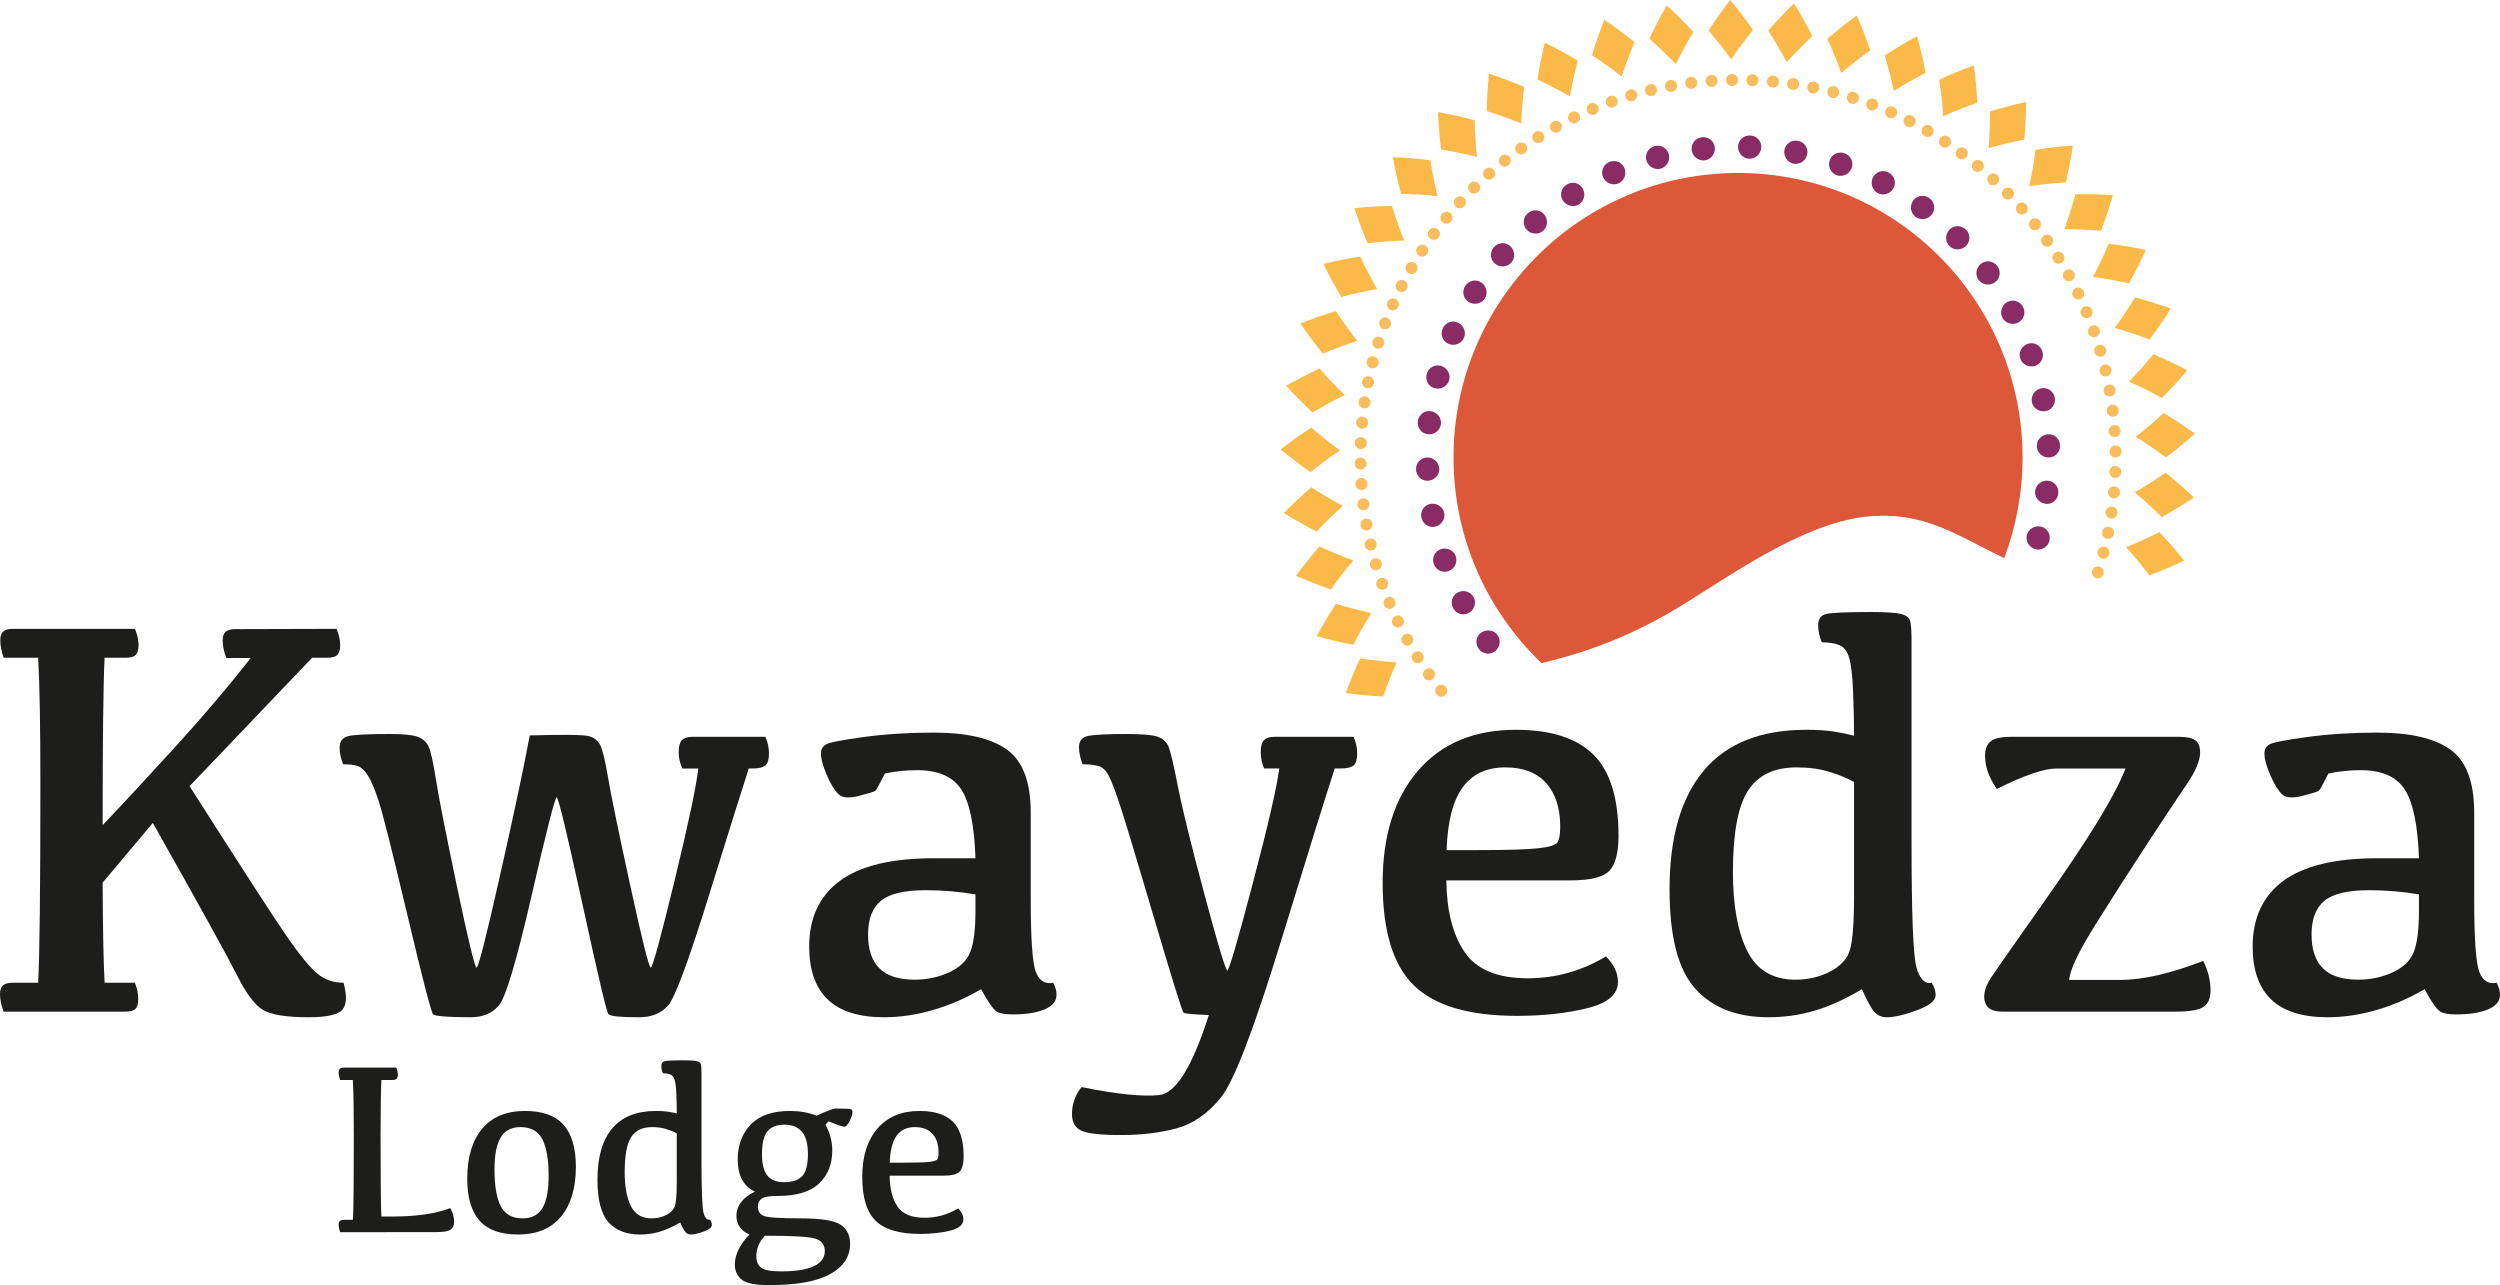
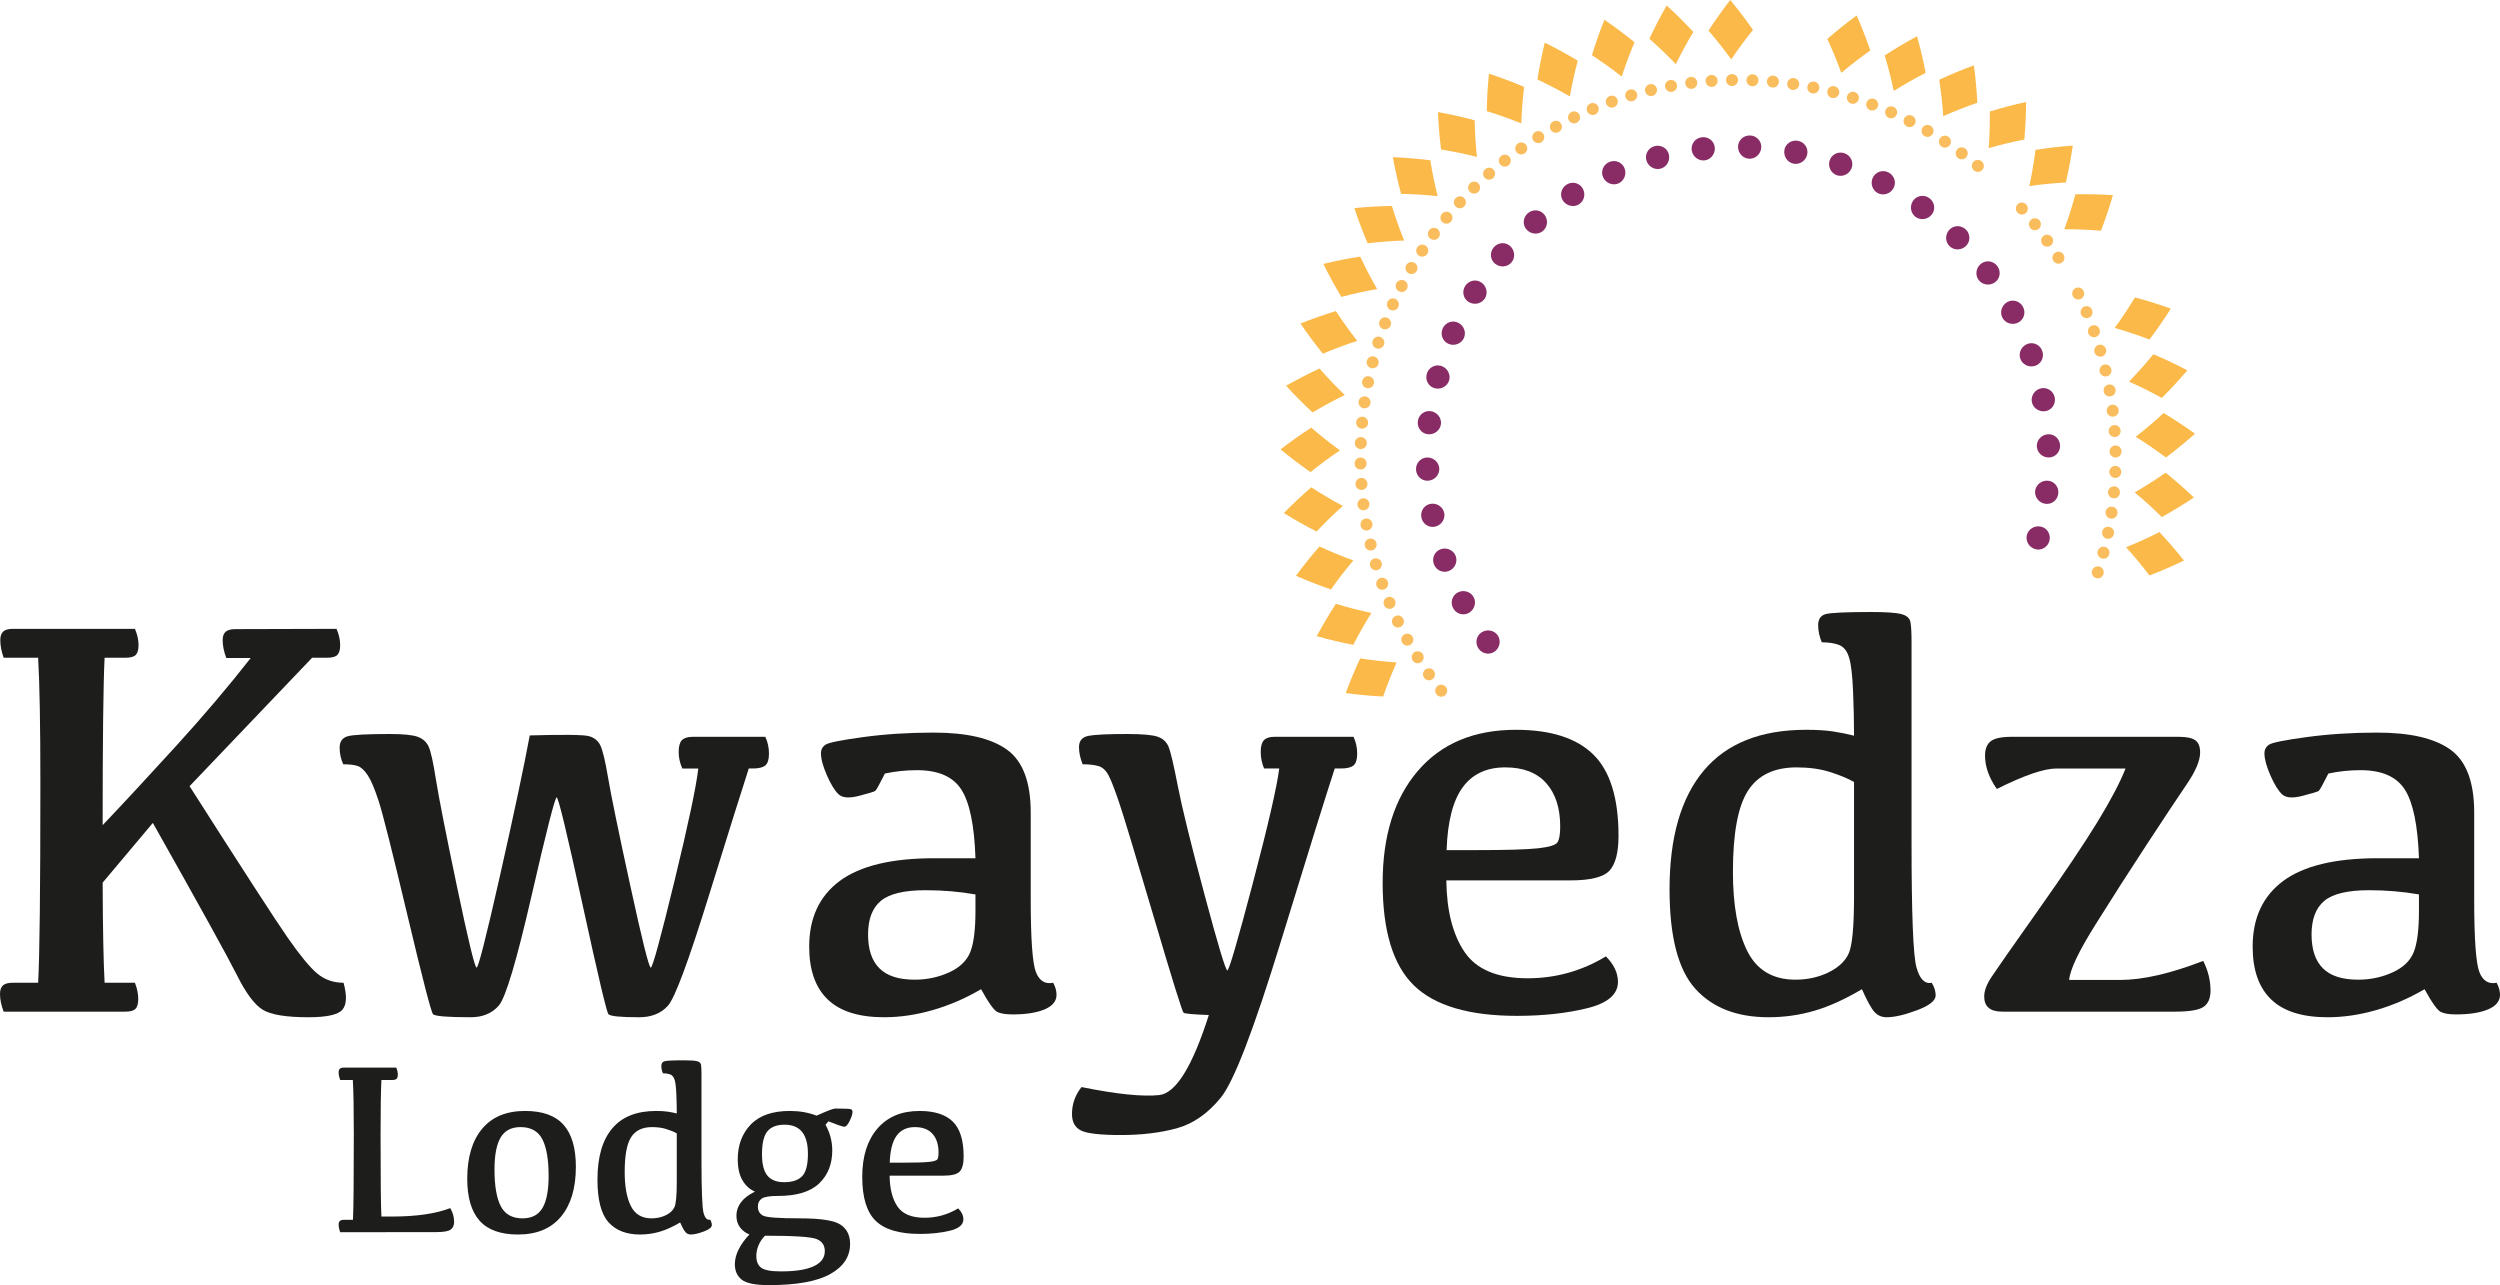
<svg xmlns="http://www.w3.org/2000/svg" xmlns:ns1="http://www.inkscape.org/namespaces/inkscape" xmlns:ns2="http://sodipodi.sourceforge.net/DTD/sodipodi-0.dtd" version="1.1" id="Ebene_1" x="0px" y="0px" width="2918" height="1500" viewBox="0 0 2912.88 1497.36" enable-background="new 0 0 960 560" xml:space="preserve" ns1:version="0.91 r13725" ns2:docname="logo1.svg">
  <defs id="defs611" />
  <ns2:namedview pagecolor="#ffffff" bordercolor="#666666" borderopacity="1" objecttolerance="10" gridtolerance="10" guidetolerance="10" ns1:pageopacity="0" ns1:pageshadow="2" ns1:window-width="1920" ns1:window-height="1017" id="namedview609" showgrid="false" units="mm" fit-margin-top="0" fit-margin-left="0" fit-margin-right="0" fit-margin-bottom="0" ns1:zoom="0.359375" ns1:cx="1343.7404" ns1:cy="898.11304" ns1:window-x="-8" ns1:window-y="-8" ns1:window-maximized="1" ns1:current-layer="Ebene_1" />
  <g id="g3" transform="matrix(8,0,0,8,-1735.992,-4607.992)">
    <g id="g5">
      <g id="g7">
        <path d="m 514.875,649.373 c -0.932,-0.146 -1.563,-0.979 -1.471,-1.867 0.1,-0.887 0.91,-1.559 1.846,-1.496 0.936,0.063 1.637,0.902 1.527,1.873 -0.101,0.971 -0.984,1.635 -1.902,1.49 z" id="path9" ns1:connector-curvature="0" style="fill:#892c66" />
      </g>
      <g id="g11">
        <path d="m 513.377,655.967 c -0.902,-0.283 -1.398,-1.201 -1.174,-2.064 0.23,-0.863 1.133,-1.406 2.047,-1.205 0.916,0.203 1.482,1.137 1.23,2.08 -0.246,0.945 -1.216,1.468 -2.103,1.189 z" id="path13" ns1:connector-curvature="0" style="fill:#892c66" />
      </g>
      <g id="g15">
        <path d="m 432.754,668.115 c 0.779,-0.525 1.813,-0.348 2.344,0.369 0.531,0.719 0.395,1.762 -0.332,2.35 -0.73,0.592 -1.814,0.453 -2.396,-0.332 -0.58,-0.783 -0.391,-1.867 0.384,-2.387 z" id="path17" ns1:connector-curvature="0" style="fill:#892c66" />
      </g>
      <g id="g19">
        <path d="m 429.366,662.262 c 0.854,-0.404 1.844,-0.072 2.266,0.715 0.418,0.789 0.127,1.801 -0.682,2.275 -0.809,0.474 -1.859,0.176 -2.316,-0.688 -0.462,-0.859 -0.108,-1.904 0.732,-2.302 z" id="path21" ns1:connector-curvature="0" style="fill:#892c66" />
      </g>
      <g id="g23">
        <path d="m 426.895,655.967 c 0.896,-0.27 1.836,0.205 2.133,1.047 0.287,0.846 -0.141,1.797 -1.016,2.148 -0.863,0.346 -1.873,-0.104 -2.188,-1.027 -0.322,-0.922 0.173,-1.899 1.071,-2.168 z" id="path25" ns1:connector-curvature="0" style="fill:#892c66" />
      </g>
      <g id="g27">
        <path d="m 425.397,649.373 c 0.924,-0.131 1.785,0.479 1.949,1.355 0.158,0.879 -0.406,1.756 -1.324,1.971 -0.906,0.213 -1.836,-0.383 -2.01,-1.344 -0.179,-0.959 0.455,-1.849 1.385,-1.982 z" id="path29" ns1:connector-curvature="0" style="fill:#892c66" />
      </g>
      <g id="g31">
        <path d="m 424.895,642.629 c 0.943,0.006 1.693,0.736 1.73,1.629 0.025,0.895 -0.664,1.678 -1.605,1.754 -0.926,0.074 -1.756,-0.652 -1.785,-1.629 -0.041,-0.973 0.728,-1.76 1.66,-1.754 z" id="path33" ns1:connector-curvature="0" style="fill:#892c66" />
      </g>
      <g id="g35">
        <path d="m 425.397,635.885 c 0.932,0.146 1.561,0.979 1.469,1.867 -0.1,0.887 -0.91,1.559 -1.846,1.496 -0.934,-0.063 -1.635,-0.902 -1.527,-1.873 0.101,-0.971 0.984,-1.633 1.904,-1.49 z" id="path37" ns1:connector-curvature="0" style="fill:#892c66" />
      </g>
      <g id="g39">
        <path d="m 426.895,629.291 c 0.9,0.283 1.396,1.201 1.174,2.064 -0.23,0.863 -1.135,1.406 -2.047,1.205 -0.918,-0.201 -1.484,-1.137 -1.232,-2.08 0.246,-0.945 1.216,-1.468 2.105,-1.189 z" id="path41" ns1:connector-curvature="0" style="fill:#892c66" />
      </g>
      <g id="g43">
        <path d="m 429.366,622.996 c 0.846,0.416 1.205,1.398 0.852,2.219 -0.361,0.816 -1.33,1.221 -2.205,0.883 -0.873,-0.336 -1.297,-1.348 -0.904,-2.242 0.386,-0.895 1.421,-1.27 2.257,-0.86 z" id="path45" ns1:connector-curvature="0" style="fill:#892c66" />
      </g>
      <g id="g47">
        <path d="m 432.754,617.145 c 0.768,0.531 0.984,1.563 0.508,2.318 -0.48,0.754 -1.492,1.01 -2.313,0.545 -0.809,-0.461 -1.084,-1.529 -0.559,-2.352 0.521,-0.826 1.591,-1.047 2.364,-0.511 z" id="path49" ns1:connector-curvature="0" style="fill:#892c66" />
      </g>
      <g id="g51">
        <path d="m 436.973,611.859 c 0.68,0.641 0.74,1.691 0.156,2.369 -0.582,0.676 -1.627,0.775 -2.363,0.195 -0.736,-0.58 -0.844,-1.67 -0.207,-2.41 0.639,-0.738 1.731,-0.796 2.414,-0.154 z" id="path53" ns1:connector-curvature="0" style="fill:#892c66" />
      </g>
      <g id="g55">
        <path d="m 441.93,607.26 c 0.58,0.736 0.48,1.781 -0.197,2.363 -0.676,0.586 -1.727,0.525 -2.367,-0.154 -0.645,-0.686 -0.586,-1.777 0.152,-2.416 0.74,-0.635 1.832,-0.53 2.412,0.207 z" id="path57" ns1:connector-curvature="0" style="fill:#892c66" />
      </g>
      <g id="g59">
        <path d="m 447.512,603.445 c 0.467,0.818 0.209,1.83 -0.543,2.311 -0.756,0.477 -1.787,0.26 -2.32,-0.508 -0.535,-0.771 -0.314,-1.842 0.512,-2.363 0.822,-0.524 1.89,-0.25 2.351,0.56 z" id="path61" ns1:connector-curvature="0" style="fill:#892c66" />
      </g>
      <g id="g63">
        <path d="m 453.604,600.506 c 0.336,0.877 -0.066,1.844 -0.883,2.205 -0.822,0.354 -1.805,-0.006 -2.219,-0.852 -0.412,-0.836 -0.037,-1.871 0.859,-2.258 0.893,-0.392 1.907,0.034 2.243,0.905 z" id="path65" ns1:connector-curvature="0" style="fill:#892c66" />
      </g>
      <g id="g67">
        <path d="m 460.065,598.516 c 0.201,0.912 -0.342,1.816 -1.205,2.047 -0.863,0.225 -1.779,-0.273 -2.063,-1.174 -0.281,-0.887 0.242,-1.859 1.189,-2.105 0.942,-0.251 1.878,0.314 2.079,1.232 z" id="path69" ns1:connector-curvature="0" style="fill:#892c66" />
      </g>
      <g id="g71">
        <path d="m 466.752,597.516 c 0.064,0.934 -0.609,1.744 -1.496,1.844 -0.889,0.092 -1.721,-0.537 -1.867,-1.469 -0.143,-0.92 0.521,-1.803 1.492,-1.904 0.969,-0.108 1.809,0.593 1.871,1.529 z" id="path73" ns1:connector-curvature="0" style="fill:#892c66" />
      </g>
      <g id="g75">
        <path d="m 473.514,597.516 c -0.074,0.939 -0.857,1.629 -1.75,1.604 -0.893,-0.037 -1.625,-0.787 -1.631,-1.73 -0.006,-0.93 0.779,-1.699 1.754,-1.66 0.977,0.026 1.703,0.858 1.627,1.786 z" id="path77" ns1:connector-curvature="0" style="fill:#892c66" />
      </g>
      <g id="g79">
        <path d="m 480.202,598.516 c -0.213,0.918 -1.09,1.484 -1.971,1.324 -0.875,-0.164 -1.484,-1.025 -1.354,-1.949 0.133,-0.93 1.023,-1.564 1.982,-1.385 0.962,0.174 1.556,1.103 1.343,2.01 z" id="path81" ns1:connector-curvature="0" style="fill:#892c66" />
      </g>
      <g id="g83">
        <path d="m 486.666,600.506 c -0.352,0.877 -1.303,1.303 -2.148,1.016 -0.844,-0.297 -1.316,-1.236 -1.047,-2.133 0.271,-0.898 1.246,-1.393 2.168,-1.07 0.924,0.316 1.373,1.324 1.027,2.187 z" id="path85" ns1:connector-curvature="0" style="fill:#892c66" />
      </g>
      <g id="g87">
        <path d="m 492.758,603.443 c -0.475,0.809 -1.486,1.1 -2.275,0.682 -0.785,-0.424 -1.119,-1.412 -0.715,-2.266 0.398,-0.84 1.443,-1.195 2.303,-0.732 0.863,0.455 1.161,1.508 0.687,2.316 z" id="path89" ns1:connector-curvature="0" style="fill:#892c66" />
      </g>
      <g id="g91">
        <path d="m 498.342,607.26 c -0.588,0.727 -1.633,0.863 -2.35,0.332 -0.719,-0.533 -0.896,-1.564 -0.373,-2.346 0.523,-0.773 1.605,-0.965 2.389,-0.383 0.784,0.582 0.924,1.666 0.334,2.397 z" id="path93" ns1:connector-curvature="0" style="fill:#892c66" />
      </g>
      <g id="g95">
        <path d="m 503.295,611.859 c -0.688,0.631 -1.742,0.613 -2.371,-0.021 -0.633,-0.629 -0.65,-1.682 -0.021,-2.371 0.637,-0.691 1.729,-0.715 2.422,-0.027 0.687,0.693 0.665,1.785 -0.03,2.419 z" id="path97" ns1:connector-curvature="0" style="fill:#892c66" />
      </g>
      <g id="g99">
        <path d="m 507.518,617.145 c -0.781,0.523 -1.813,0.346 -2.346,-0.371 -0.533,-0.719 -0.395,-1.762 0.334,-2.35 0.729,-0.592 1.813,-0.451 2.395,0.332 0.582,0.783 0.39,1.867 -0.383,2.389 z" id="path101" ns1:connector-curvature="0" style="fill:#892c66" />
      </g>
      <g id="g103">
        <path d="m 510.904,622.996 c -0.854,0.404 -1.844,0.072 -2.266,-0.715 -0.416,-0.789 -0.127,-1.801 0.682,-2.275 0.809,-0.474 1.861,-0.176 2.316,0.688 0.464,0.859 0.11,1.904 -0.732,2.302 z" id="path105" ns1:connector-curvature="0" style="fill:#892c66" />
      </g>
      <g id="g107">
        <path d="m 513.375,629.291 c -0.896,0.27 -1.836,-0.205 -2.131,-1.047 -0.289,-0.846 0.139,-1.797 1.016,-2.146 0.861,-0.348 1.871,0.102 2.186,1.025 0.322,0.922 -0.173,1.898 -1.071,2.168 z" id="path109" ns1:connector-curvature="0" style="fill:#892c66" />
      </g>
      <g id="g111">
        <path d="m 514.875,635.885 c -0.926,0.133 -1.787,-0.477 -1.951,-1.354 -0.158,-0.881 0.406,-1.756 1.326,-1.971 0.906,-0.213 1.834,0.383 2.01,1.342 0.178,0.961 -0.455,1.85 -1.385,1.983 z" id="path113" ns1:connector-curvature="0" style="fill:#892c66" />
      </g>
      <g id="g115">
        <path d="m 515.375,642.629 c -0.943,-0.006 -1.691,-0.736 -1.729,-1.629 -0.027,-0.895 0.662,-1.676 1.604,-1.752 0.926,-0.076 1.756,0.652 1.787,1.627 0.039,0.975 -0.73,1.76 -1.662,1.754 z" id="path117" ns1:connector-curvature="0" style="fill:#892c66" />
      </g>
    </g>
    <g id="g119">
      <g id="g121">
        <path d="m 527.908,647.708 c 1.523,-0.878 3.025,-1.833 4.504,-2.863 1.402,1.131 2.775,2.334 4.113,3.61 -1.537,1.026 -3.096,1.977 -4.672,2.849 -1.279,-1.27 -2.595,-2.469 -3.945,-3.596 z" id="path123" ns1:connector-curvature="0" style="fill:#fab948" />
      </g>
      <g id="g125">
        <path d="m 526.65,655.7 c 1.629,-0.657 3.25,-1.393 4.857,-2.208 1.232,1.314 2.424,2.698 3.57,4.148 -1.664,0.804 -3.342,1.526 -5.025,2.169 -1.087,-1.435 -2.222,-2.806 -3.402,-4.109 z" id="path127" ns1:connector-curvature="0" style="fill:#fab948" />
      </g>
      <g id="g129">
        <path d="m 420.409,672.479 c -0.717,1.604 -1.372,3.261 -1.962,4.963 -1.8,-0.09 -3.617,-0.257 -5.448,-0.504 0.639,-1.734 1.343,-3.419 2.107,-5.051 1.779,0.276 3.55,0.472 5.303,0.592 z" id="path131" ns1:connector-curvature="0" style="fill:#fab948" />
      </g>
      <g id="g133">
        <path d="m 416.733,665.272 c -0.934,1.488 -1.813,3.037 -2.635,4.64 -1.77,-0.339 -3.547,-0.759 -5.326,-1.26 0.875,-1.627 1.808,-3.197 2.793,-4.707 1.724,0.524 3.447,0.966 5.168,1.327 z" id="path135" ns1:connector-curvature="0" style="fill:#fab948" />
      </g>
      <g id="g137">
        <path d="m 414.104,657.625 c -1.134,1.343 -2.223,2.753 -3.261,4.225 -1.704,-0.584 -3.404,-1.249 -5.096,-1.994 1.095,-1.489 2.238,-2.913 3.425,-4.269 1.634,0.759 3.28,1.438 4.932,2.038 z" id="path139" ns1:connector-curvature="0" style="fill:#fab948" />
      </g>
      <g id="g141">
        <path d="m 412.572,649.683 c -1.31,1.172 -2.585,2.415 -3.819,3.728 -1.605,-0.816 -3.196,-1.713 -4.767,-2.687 1.292,-1.321 2.623,-2.571 3.987,-3.749 1.512,0.979 3.047,1.882 4.599,2.708 z" id="path143" ns1:connector-curvature="0" style="fill:#fab948" />
      </g>
      <g id="g145">
        <path d="m 412.156,641.595 c -1.458,0.982 -2.893,2.038 -4.296,3.167 -1.478,-1.032 -2.93,-2.139 -4.351,-3.317 1.462,-1.13 2.951,-2.185 4.464,-3.164 1.363,1.177 2.76,2.282 4.183,3.314 z" id="path147" ns1:connector-curvature="0" style="fill:#fab948" />
      </g>
      <g id="g149">
        <path d="m 412.856,633.53 c -1.58,0.769 -3.146,1.617 -4.691,2.542 -1.321,-1.225 -2.607,-2.521 -3.852,-3.888 1.604,-0.918 3.227,-1.757 4.86,-2.516 1.187,1.356 2.416,2.645 3.683,3.862 z" id="path151" ns1:connector-curvature="0" style="fill:#fab948" />
      </g>
      <g id="g153">
        <path d="m 414.671,625.648 c -1.672,0.54 -3.341,1.16 -5.001,1.86 -1.137,-1.397 -2.229,-2.861 -3.27,-4.389 1.717,-0.685 3.44,-1.288 5.164,-1.811 0.986,1.51 2.023,2.958 3.107,4.34 z" id="path155" ns1:connector-curvature="0" style="fill:#fab948" />
      </g>
      <g id="g157">
        <path d="m 417.573,618.1 c -1.731,0.301 -3.471,0.681 -5.212,1.142 -0.93,-1.543 -1.807,-3.146 -2.622,-4.804 1.796,-0.438 3.587,-0.793 5.367,-1.068 0.764,1.63 1.588,3.209 2.467,4.73 z" id="path159" ns1:connector-curvature="0" style="fill:#fab948" />
      </g>
      <g id="g161">
        <path d="m 421.504,611.029 c -1.757,0.057 -3.532,0.189 -5.321,0.402 -0.705,-1.658 -1.349,-3.367 -1.926,-5.122 1.839,-0.182 3.661,-0.285 5.463,-0.311 0.53,1.724 1.126,3.401 1.784,5.031 z" id="path163" ns1:connector-curvature="0" style="fill:#fab948" />
      </g>
      <g id="g165">
        <path d="m 426.382,604.569 c -1.748,-0.188 -3.526,-0.302 -5.326,-0.339 -0.469,-1.74 -0.868,-3.521 -1.197,-5.339 1.847,0.075 3.666,0.226 5.454,0.45 0.285,1.779 0.643,3.523 1.069,5.228 z" id="path167" ns1:connector-curvature="0" style="fill:#fab948" />
      </g>
      <g id="g169">
        <path d="m 432.108,598.848 c -1.705,-0.428 -3.449,-0.786 -5.228,-1.072 -0.223,-1.788 -0.373,-3.608 -0.447,-5.454 1.817,0.329 3.599,0.73 5.339,1.2 0.037,1.8 0.149,3.577 0.336,5.326 z" id="path171" ns1:connector-curvature="0" style="fill:#fab948" />
      </g>
      <g id="g173">
        <path d="m 438.57,593.975 c -1.629,-0.66 -3.307,-1.257 -5.028,-1.788 0.027,-1.801 0.131,-3.624 0.314,-5.463 1.755,0.579 3.463,1.224 5.12,1.93 -0.214,1.788 -0.349,3.564 -0.406,5.321 z" id="path175" ns1:connector-curvature="0" style="fill:#fab948" />
      </g>
      <g id="g177">
        <path d="m 445.643,590.047 c -1.521,-0.88 -3.098,-1.704 -4.729,-2.469 0.277,-1.781 0.634,-3.572 1.071,-5.368 1.658,0.818 3.26,1.695 4.803,2.626 -0.461,1.741 -0.842,3.48 -1.145,5.211 z" id="path179" ns1:connector-curvature="0" style="fill:#fab948" />
      </g>
      <g id="g181">
        <path d="m 453.195,587.151 c -1.383,-1.085 -2.829,-2.123 -4.337,-3.109 0.523,-1.724 1.128,-3.446 1.813,-5.163 1.527,1.042 2.99,2.134 4.387,3.272 -0.701,1.66 -1.322,3.328 -1.863,5 z" id="path183" ns1:connector-curvature="0" style="fill:#fab948" />
      </g>
      <g id="g185">
        <path d="m 461.077,585.341 c -1.217,-1.268 -2.504,-2.498 -3.858,-3.686 0.761,-1.633 1.601,-3.255 2.52,-4.858 1.365,1.245 2.661,2.532 3.885,3.854 -0.928,1.545 -1.777,3.111 -2.547,4.69 z" id="path187" ns1:connector-curvature="0" style="fill:#fab948" />
      </g>
      <g id="g189">
        <path d="m 469.142,584.647 c -1.031,-1.425 -2.135,-2.821 -3.312,-4.186 0.98,-1.512 2.037,-3.001 3.167,-4.462 1.179,1.422 2.284,2.875 3.314,4.353 -1.129,1.404 -2.186,2.837 -3.169,4.295 z" id="path191" ns1:connector-curvature="0" style="fill:#fab948" />
      </g>
      <g id="g193">
-         <path d="m 477.23,585.068 c -0.824,-1.553 -1.727,-3.088 -2.704,-4.601 1.178,-1.363 2.429,-2.693 3.75,-3.984 0.974,1.571 1.868,3.162 2.685,4.769 -1.314,1.233 -2.558,2.508 -3.731,3.816 z" id="path195" ns1:connector-curvature="0" style="fill:#fab948" />
-       </g>
+         </g>
      <g id="g197">
        <path d="m 485.172,586.606 c -0.6,-1.652 -1.277,-3.299 -2.035,-4.933 1.355,-1.186 2.781,-2.328 4.271,-3.422 0.744,1.691 1.406,3.393 1.99,5.097 -1.472,1.038 -2.882,2.126 -4.226,3.258 z" id="path199" ns1:connector-curvature="0" style="fill:#fab948" />
      </g>
      <g id="g201">
        <path d="m 492.816,589.241 c -0.361,-1.721 -0.801,-3.446 -1.322,-5.17 1.51,-0.984 3.08,-1.915 4.709,-2.789 0.498,1.78 0.918,3.558 1.256,5.327 -1.604,0.821 -3.152,1.7 -4.643,2.632 z" id="path203" ns1:connector-curvature="0" style="fill:#fab948" />
      </g>
      <g id="g205">
        <path d="m 500.02,592.922 c -0.117,-1.754 -0.313,-3.523 -0.588,-5.304 1.633,-0.763 3.318,-1.466 5.053,-2.104 0.246,1.831 0.412,3.648 0.5,5.448 -1.702,0.59 -3.36,1.244 -4.965,1.96 z" id="path207" ns1:connector-curvature="0" style="fill:#fab948" />
      </g>
      <g id="g209">
        <path d="m 506.645,597.571 c 0.127,-1.753 0.18,-3.534 0.154,-5.335 1.723,-0.528 3.488,-0.99 5.295,-1.381 -0.012,1.848 -0.1,3.671 -0.262,5.466 -1.768,0.347 -3.498,0.765 -5.187,1.25 z" id="path211" ns1:connector-curvature="0" style="fill:#fab948" />
      </g>
      <g id="g213">
        <path d="m 512.563,603.095 c 0.367,-1.719 0.666,-3.474 0.891,-5.262 1.779,-0.284 3.592,-0.498 5.436,-0.636 -0.268,1.828 -0.607,3.622 -1.016,5.378 -1.8,0.099 -3.571,0.273 -5.311,0.52 z" id="path215" ns1:connector-curvature="0" style="fill:#fab948" />
      </g>
      <g id="g217">
        <path d="m 517.658,609.385 c 0.602,-1.651 1.141,-3.349 1.611,-5.088 1.801,-0.036 3.625,0.004 5.469,0.123 -0.516,1.774 -1.1,3.504 -1.748,5.185 -1.795,-0.152 -3.574,-0.224 -5.332,-0.22 z" id="path219" ns1:connector-curvature="0" style="fill:#fab948" />
      </g>
      <g id="g221">
-         <path d="m 521.83,616.317 c 0.826,-1.551 1.596,-3.157 2.303,-4.813 1.789,0.214 3.592,0.508 5.4,0.883 -0.76,1.686 -1.578,3.317 -2.455,4.892 -1.758,-0.401 -3.508,-0.72 -5.248,-0.962 z" id="path223" ns1:connector-curvature="0" style="fill:#fab948" />
-       </g>
+         </g>
      <g id="g225">
        <path d="m 524.99,623.762 c 1.035,-1.419 2.021,-2.901 2.953,-4.443 1.742,0.463 3.484,1.006 5.225,1.631 -0.986,1.563 -2.027,3.063 -3.115,4.499 -1.684,-0.643 -3.373,-1.205 -5.063,-1.687 z" id="path227" ns1:connector-curvature="0" style="fill:#fab948" />
      </g>
      <g id="g229">
        <path d="m 527.076,631.575 c 1.225,-1.261 2.408,-2.59 3.547,-3.985 1.66,0.702 3.311,1.484 4.945,2.347 -1.197,1.408 -2.436,2.749 -3.715,4.018 -1.576,-0.872 -3.171,-1.666 -4.777,-2.38 z" id="path231" ns1:connector-curvature="0" style="fill:#fab948" />
      </g>
      <g id="g233">
        <path d="m 528.051,639.608 c 1.389,-1.079 2.746,-2.23 4.068,-3.453 1.545,0.927 3.07,1.932 4.568,3.011 -1.381,1.228 -2.795,2.382 -4.236,3.463 -1.441,-1.081 -2.91,-2.089 -4.4,-3.021 z" id="path235" ns1:connector-curvature="0" style="fill:#fab948" />
      </g>
    </g>
    <g id="g237">
      <g id="g239">
        <path d="m 525.039,645.606 c -0.479,-0.027 -0.852,-0.434 -0.836,-0.908 0.021,-0.475 0.422,-0.853 0.9,-0.843 0.484,0.009 0.865,0.416 0.844,0.908 -0.017,0.493 -0.424,0.87 -0.908,0.843 z" id="path241" ns1:connector-curvature="0" style="fill:#fabd5d" />
      </g>
      <g id="g243">
        <path d="m 524.799,648.574 c -0.479,-0.053 -0.822,-0.478 -0.783,-0.951 0.041,-0.473 0.467,-0.828 0.945,-0.793 0.482,0.035 0.836,0.461 0.793,0.952 -0.041,0.491 -0.475,0.845 -0.955,0.792 z" id="path245" ns1:connector-curvature="0" style="fill:#fabd5d" />
      </g>
      <g id="g247">
        <path d="m 524.398,651.525 c -0.479,-0.079 -0.789,-0.521 -0.729,-0.992 0.066,-0.47 0.508,-0.802 0.986,-0.741 0.477,0.062 0.809,0.506 0.74,0.994 -0.061,0.489 -0.524,0.818 -0.997,0.739 z" id="path249" ns1:connector-curvature="0" style="fill:#fabd5d" />
      </g>
      <g id="g251">
        <path d="m 523.842,654.45 c -0.473,-0.104 -0.768,-0.564 -0.672,-1.029 0.088,-0.466 0.545,-0.773 1.02,-0.688 0.475,0.087 0.783,0.55 0.689,1.033 -0.098,0.484 -0.568,0.789 -1.037,0.684 z" id="path253" ns1:connector-curvature="0" style="fill:#fabd5d" />
      </g>
      <g id="g255">
        <path d="m 523.125,657.341 c -0.463,-0.13 -0.738,-0.606 -0.615,-1.064 0.119,-0.46 0.586,-0.744 1.055,-0.631 0.469,0.112 0.758,0.592 0.635,1.069 -0.13,0.475 -0.61,0.757 -1.075,0.626 z" id="path257" ns1:connector-curvature="0" style="fill:#fabd5d" />
      </g>
      <g id="g259">
        <path d="m 522.254,660.189 c -0.455,-0.155 -0.707,-0.647 -0.561,-1.099 0.152,-0.45 0.627,-0.71 1.092,-0.571 0.459,0.137 0.727,0.634 0.57,1.102 -0.152,0.469 -0.644,0.724 -1.101,0.568 z" id="path261" ns1:connector-curvature="0" style="fill:#fabd5d" />
      </g>
      <g id="g263">
        <path d="m 426.366,675.902 c 0.385,-0.291 0.93,-0.221 1.22,0.155 0.298,0.37 0.237,0.917 -0.137,1.222 -0.373,0.305 -0.926,0.241 -1.234,-0.143 -0.302,-0.39 -0.233,-0.943 0.151,-1.234 z" id="path265" ns1:connector-curvature="0" style="fill:#fabd5d" />
      </g>
      <g id="g267">
        <path d="m 424.625,673.486 c 0.399,-0.27 0.942,-0.172 1.213,0.218 0.269,0.393 0.188,0.928 -0.203,1.214 -0.387,0.283 -0.945,0.196 -1.224,-0.21 -0.282,-0.405 -0.186,-0.952 0.214,-1.222 z" id="path269" ns1:connector-curvature="0" style="fill:#fabd5d" />
      </g>
      <g id="g271">
        <path d="m 423.019,670.979 c 0.411,-0.246 0.947,-0.119 1.2,0.283 0.248,0.404 0.13,0.94 -0.271,1.202 -0.406,0.265 -0.95,0.142 -1.209,-0.277 -0.262,-0.417 -0.136,-0.959 0.28,-1.208 z" id="path273" ns1:connector-curvature="0" style="fill:#fabd5d" />
      </g>
      <g id="g275">
        <path d="m 421.552,668.387 c 0.429,-0.227 0.944,-0.063 1.181,0.349 0.231,0.414 0.081,0.945 -0.336,1.187 -0.418,0.24 -0.951,0.087 -1.191,-0.343 -0.246,-0.43 -0.077,-0.97 0.346,-1.193 z" id="path277" ns1:connector-curvature="0" style="fill:#fabd5d" />
      </g>
      <g id="g279">
        <path d="m 420.227,665.72 c 0.438,-0.201 0.954,-0.016 1.157,0.414 0.212,0.425 0.034,0.946 -0.396,1.164 -0.43,0.218 -0.956,0.036 -1.176,-0.405 -0.21,-0.446 -0.022,-0.972 0.415,-1.173 z" id="path281" ns1:connector-curvature="0" style="fill:#fabd5d" />
      </g>
      <g id="g283">
        <path d="m 419.047,662.985 c 0.448,-0.177 0.957,0.035 1.137,0.475 0.179,0.439 -0.017,0.946 -0.46,1.142 -0.438,0.192 -0.964,-0.013 -1.15,-0.469 -0.186,-0.456 0.025,-0.97 0.473,-1.148 z" id="path285" ns1:connector-curvature="0" style="fill:#fabd5d" />
      </g>
      <g id="g287">
        <path d="m 418.018,660.19 c 0.454,-0.151 0.955,0.088 1.112,0.535 0.154,0.449 -0.073,0.946 -0.523,1.115 -0.452,0.17 -0.961,-0.065 -1.121,-0.531 -0.163,-0.465 0.072,-0.964 0.532,-1.119 z" id="path289" ns1:connector-curvature="0" style="fill:#fabd5d" />
      </g>
      <g id="g291">
        <path d="m 417.147,657.343 c 0.465,-0.127 0.939,0.142 1.079,0.596 0.136,0.455 -0.129,0.941 -0.586,1.086 -0.462,0.146 -0.947,-0.121 -1.088,-0.593 -0.144,-0.472 0.13,-0.961 0.595,-1.089 z" id="path293" ns1:connector-curvature="0" style="fill:#fabd5d" />
      </g>
      <g id="g295">
        <path d="m 416.432,654.452 c 0.474,-0.103 0.928,0.193 1.042,0.654 0.112,0.461 -0.175,0.932 -0.642,1.051 -0.467,0.12 -0.94,-0.171 -1.057,-0.65 -0.117,-0.479 0.188,-0.953 0.657,-1.055 z" id="path297" ns1:connector-curvature="0" style="fill:#fabd5d" />
      </g>
      <g id="g299">
        <path d="m 415.874,651.527 c 0.477,-0.076 0.924,0.242 1.003,0.71 0.089,0.466 -0.222,0.92 -0.694,1.015 -0.473,0.094 -0.931,-0.223 -1.023,-0.707 -0.083,-0.485 0.238,-0.942 0.714,-1.018 z" id="path301" ns1:connector-curvature="0" style="fill:#fabd5d" />
      </g>
      <g id="g303">
        <path d="m 415.474,648.576 c 0.479,-0.051 0.911,0.291 0.965,0.763 0.057,0.472 -0.27,0.907 -0.749,0.976 -0.475,0.068 -0.924,-0.271 -0.982,-0.761 -0.056,-0.491 0.287,-0.928 0.766,-0.978 z" id="path305" ns1:connector-curvature="0" style="fill:#fabd5d" />
      </g>
      <g id="g307">
        <path d="m 415.234,645.607 c 0.481,-0.024 0.896,0.341 0.926,0.814 0.025,0.474 -0.319,0.891 -0.803,0.934 -0.477,0.042 -0.911,-0.321 -0.938,-0.813 -0.032,-0.491 0.333,-0.91 0.815,-0.935 z" id="path309" ns1:connector-curvature="0" style="fill:#fabd5d" />
      </g>
      <g id="g311">
        <path d="m 415.153,642.631 c 0.481,10e-4 0.877,0.388 0.884,0.862 0.002,0.475 -0.372,0.873 -0.854,0.889 -0.481,0.017 -0.889,-0.369 -0.892,-0.861 -0.005,-0.494 0.379,-0.892 0.862,-0.89 z" id="path313" ns1:connector-curvature="0" style="fill:#fabd5d" />
      </g>
      <g id="g315">
        <path d="m 415.234,639.653 c 0.478,0.027 0.852,0.434 0.835,0.908 -0.021,0.475 -0.422,0.852 -0.9,0.843 -0.484,-0.009 -0.864,-0.416 -0.844,-0.908 0.017,-0.492 0.425,-0.87 0.909,-0.843 z" id="path317" ns1:connector-curvature="0" style="fill:#fabd5d" />
      </g>
      <g id="g319">
        <path d="m 415.473,636.686 c 0.479,0.053 0.822,0.478 0.783,0.951 -0.041,0.473 -0.466,0.828 -0.945,0.793 -0.482,-0.035 -0.835,-0.461 -0.792,-0.952 0.04,-0.492 0.475,-0.846 0.954,-0.792 z" id="path321" ns1:connector-curvature="0" style="fill:#fabd5d" />
      </g>
      <g id="g323">
        <path d="m 415.873,633.734 c 0.479,0.079 0.79,0.521 0.729,0.991 -0.066,0.471 -0.507,0.803 -0.985,0.742 -0.478,-0.062 -0.81,-0.506 -0.741,-0.994 0.063,-0.489 0.525,-0.817 0.997,-0.739 z" id="path325" ns1:connector-curvature="0" style="fill:#fabd5d" />
      </g>
      <g id="g327">
        <path d="m 416.431,630.809 c 0.472,0.105 0.767,0.565 0.672,1.03 -0.09,0.466 -0.546,0.773 -1.021,0.688 -0.474,-0.087 -0.783,-0.55 -0.689,-1.034 0.099,-0.483 0.569,-0.788 1.038,-0.684 z" id="path329" ns1:connector-curvature="0" style="fill:#fabd5d" />
      </g>
      <g id="g331">
        <path d="m 417.147,627.918 c 0.464,0.13 0.739,0.607 0.615,1.065 -0.118,0.459 -0.585,0.743 -1.055,0.631 -0.468,-0.112 -0.757,-0.593 -0.634,-1.07 0.13,-0.476 0.61,-0.756 1.074,-0.626 z" id="path333" ns1:connector-curvature="0" style="fill:#fabd5d" />
      </g>
      <g id="g335">
        <path d="m 418.018,625.07 c 0.456,0.155 0.707,0.647 0.561,1.099 -0.151,0.45 -0.626,0.71 -1.091,0.571 -0.459,-0.137 -0.729,-0.634 -0.571,-1.102 0.152,-0.468 0.645,-0.723 1.101,-0.568 z" id="path337" ns1:connector-curvature="0" style="fill:#fabd5d" />
      </g>
      <g id="g339">
        <path d="m 419.046,622.275 c 0.444,0.179 0.666,0.683 0.499,1.127 -0.17,0.443 -0.671,0.673 -1.122,0.511 -0.456,-0.164 -0.686,-0.671 -0.509,-1.131 0.174,-0.461 0.683,-0.687 1.132,-0.507 z" id="path341" ns1:connector-curvature="0" style="fill:#fabd5d" />
      </g>
      <g id="g343">
        <path d="m 420.226,619.541 c 0.439,0.205 0.621,0.715 0.435,1.151 -0.189,0.436 -0.704,0.636 -1.148,0.449 -0.443,-0.188 -0.644,-0.705 -0.445,-1.157 0.192,-0.453 0.724,-0.645 1.158,-0.443 z" id="path345" ns1:connector-curvature="0" style="fill:#fabd5d" />
      </g>
      <g id="g347">
        <path d="m 421.551,616.874 c 0.426,0.229 0.589,0.752 0.369,1.173 -0.211,0.425 -0.733,0.599 -1.167,0.388 -0.433,-0.211 -0.606,-0.74 -0.387,-1.182 0.228,-0.438 0.761,-0.606 1.185,-0.379 z" id="path349" ns1:connector-curvature="0" style="fill:#fabd5d" />
      </g>
      <g id="g351">
        <path d="m 423.018,614.282 c 0.412,0.25 0.55,0.784 0.309,1.193 -0.243,0.408 -0.764,0.559 -1.188,0.322 -0.419,-0.232 -0.573,-0.776 -0.321,-1.199 0.251,-0.424 0.788,-0.566 1.2,-0.316 z" id="path353" ns1:connector-curvature="0" style="fill:#fabd5d" />
      </g>
      <g id="g355">
        <path d="m 424.624,611.774 c 0.396,0.271 0.506,0.812 0.245,1.209 -0.264,0.395 -0.799,0.513 -1.205,0.257 -0.409,-0.258 -0.527,-0.805 -0.254,-1.215 0.27,-0.412 0.813,-0.524 1.214,-0.251 z" id="path357" ns1:connector-curvature="0" style="fill:#fabd5d" />
      </g>
      <g id="g359">
        <path d="m 426.365,609.358 c 0.385,0.295 0.453,0.832 0.177,1.219 -0.279,0.384 -0.825,0.469 -1.218,0.19 -0.394,-0.278 -0.477,-0.827 -0.187,-1.226 0.287,-0.399 0.847,-0.474 1.228,-0.183 z" id="path361" ns1:connector-curvature="0" style="fill:#fabd5d" />
      </g>
      <g id="g363">
        <path d="m 428.232,607.039 c 0.367,0.313 0.413,0.859 0.109,1.224 -0.298,0.37 -0.846,0.428 -1.224,0.128 -0.377,-0.299 -0.433,-0.853 -0.123,-1.236 0.316,-0.38 0.873,-0.429 1.238,-0.116 z" id="path365" ns1:connector-curvature="0" style="fill:#fabd5d" />
      </g>
      <g id="g367">
        <path d="m 430.22,604.821 c 0.349,0.332 0.369,0.884 0.046,1.231 -0.325,0.347 -0.866,0.382 -1.229,0.061 -0.358,-0.317 -0.393,-0.881 -0.056,-1.24 0.335,-0.361 0.891,-0.384 1.239,-0.052 z" id="path369" ns1:connector-curvature="0" style="fill:#fabd5d" />
      </g>
      <g id="g371">
        <path d="m 432.326,602.716 c 0.329,0.349 0.319,0.899 -0.02,1.232 -0.342,0.329 -0.891,0.329 -1.232,-0.007 -0.345,-0.34 -0.343,-0.898 0.013,-1.24 0.351,-0.346 0.907,-0.338 1.239,0.015 z" id="path373" ns1:connector-curvature="0" style="fill:#fabd5d" />
      </g>
      <g id="g375">
        <path d="m 434.543,600.728 c 0.313,0.37 0.265,0.909 -0.088,1.228 -0.355,0.315 -0.906,0.282 -1.23,-0.074 -0.325,-0.355 -0.289,-0.909 0.079,-1.236 0.366,-0.333 0.93,-0.284 1.239,0.082 z" id="path377" ns1:connector-curvature="0" style="fill:#fabd5d" />
      </g>
      <g id="g379">
        <path d="m 436.863,598.86 c 0.291,0.385 0.221,0.93 -0.155,1.219 -0.369,0.299 -0.916,0.237 -1.222,-0.136 -0.305,-0.373 -0.241,-0.926 0.144,-1.235 0.389,-0.301 0.943,-0.231 1.233,0.152 z" id="path381" ns1:connector-curvature="0" style="fill:#fabd5d" />
      </g>
      <g id="g383">
        <path d="m 439.279,597.119 c 0.271,0.399 0.172,0.942 -0.218,1.213 -0.393,0.268 -0.928,0.188 -1.214,-0.203 -0.282,-0.387 -0.196,-0.946 0.21,-1.225 0.405,-0.28 0.952,-0.184 1.222,0.215 z" id="path385" ns1:connector-curvature="0" style="fill:#fabd5d" />
      </g>
      <g id="g387">
        <path d="m 441.788,595.514 c 0.246,0.411 0.118,0.946 -0.283,1.199 -0.404,0.249 -0.941,0.131 -1.203,-0.271 -0.264,-0.406 -0.142,-0.95 0.278,-1.209 0.417,-0.262 0.958,-0.135 1.208,0.281 z" id="path389" ns1:connector-curvature="0" style="fill:#fabd5d" />
      </g>
      <g id="g391">
        <path d="m 444.379,594.047 c 0.226,0.429 0.063,0.944 -0.35,1.181 -0.414,0.231 -0.945,0.081 -1.186,-0.337 -0.241,-0.417 -0.088,-0.95 0.343,-1.19 0.429,-0.246 0.97,-0.078 1.193,0.346 z" id="path393" ns1:connector-curvature="0" style="fill:#fabd5d" />
      </g>
      <g id="g395">
        <path d="m 447.045,592.722 c 0.202,0.438 0.016,0.954 -0.413,1.157 -0.425,0.212 -0.946,0.034 -1.164,-0.396 -0.218,-0.43 -0.036,-0.956 0.405,-1.176 0.446,-0.21 0.972,-0.023 1.172,0.415 z" id="path397" ns1:connector-curvature="0" style="fill:#fabd5d" />
      </g>
      <g id="g399">
        <path d="m 449.78,591.542 c 0.178,0.448 -0.035,0.957 -0.475,1.137 -0.439,0.179 -0.945,-0.017 -1.141,-0.46 -0.193,-0.438 0.012,-0.965 0.469,-1.15 0.456,-0.187 0.97,0.025 1.147,0.473 z" id="path401" ns1:connector-curvature="0" style="fill:#fabd5d" />
      </g>
      <g id="g403">
        <path d="m 452.575,590.514 c 0.151,0.454 -0.087,0.954 -0.535,1.111 -0.448,0.154 -0.945,-0.073 -1.115,-0.523 -0.17,-0.452 0.066,-0.961 0.532,-1.121 0.464,-0.164 0.964,0.072 1.118,0.533 z" id="path405" ns1:connector-curvature="0" style="fill:#fabd5d" />
      </g>
      <g id="g407">
        <path d="m 455.422,589.643 c 0.128,0.464 -0.142,0.938 -0.595,1.078 -0.455,0.136 -0.942,-0.129 -1.086,-0.586 -0.146,-0.462 0.12,-0.946 0.593,-1.088 0.472,-0.145 0.961,0.131 1.088,0.596 z" id="path409" ns1:connector-curvature="0" style="fill:#fabd5d" />
      </g>
      <g id="g411">
        <path d="m 458.314,588.927 c 0.103,0.474 -0.193,0.928 -0.654,1.042 -0.461,0.112 -0.932,-0.175 -1.052,-0.642 -0.119,-0.467 0.172,-0.939 0.65,-1.057 0.479,-0.118 0.954,0.189 1.056,0.657 z" id="path413" ns1:connector-curvature="0" style="fill:#fabd5d" />
      </g>
      <g id="g415">
        <path d="m 461.239,588.368 c 0.076,0.477 -0.242,0.924 -0.71,1.003 -0.467,0.09 -0.921,-0.222 -1.015,-0.694 -0.094,-0.472 0.223,-0.931 0.707,-1.023 0.486,-0.083 0.942,0.239 1.018,0.714 z" id="path417" ns1:connector-curvature="0" style="fill:#fabd5d" />
      </g>
      <g id="g419">
        <path d="m 464.19,587.969 c 0.05,0.479 -0.292,0.912 -0.764,0.966 -0.471,0.057 -0.906,-0.271 -0.975,-0.749 -0.068,-0.476 0.271,-0.924 0.761,-0.982 0.49,-0.058 0.927,0.286 0.978,0.765 z" id="path421" ns1:connector-curvature="0" style="fill:#fabd5d" />
      </g>
      <g id="g423">
        <path d="m 467.159,587.729 c 0.023,0.48 -0.341,0.896 -0.814,0.926 -0.475,0.025 -0.891,-0.32 -0.934,-0.803 -0.042,-0.478 0.321,-0.912 0.813,-0.938 0.491,-0.031 0.91,0.334 0.935,0.815 z" id="path425" ns1:connector-curvature="0" style="fill:#fabd5d" />
      </g>
      <g id="g427">
        <path d="m 470.135,587.648 c -10e-4,0.481 -0.388,0.877 -0.862,0.884 -0.475,0.002 -0.873,-0.372 -0.89,-0.854 -0.017,-0.482 0.369,-0.889 0.862,-0.892 0.494,-0.005 0.891,0.38 0.89,0.862 z" id="path429" ns1:connector-curvature="0" style="fill:#fabd5d" />
      </g>
      <g id="g431">
        <path d="m 473.112,587.729 c -0.026,0.478 -0.433,0.852 -0.907,0.835 -0.475,-0.021 -0.853,-0.422 -0.843,-0.9 0.009,-0.484 0.416,-0.864 0.908,-0.844 0.492,0.018 0.869,0.425 0.842,0.909 z" id="path433" ns1:connector-curvature="0" style="fill:#fabd5d" />
      </g>
      <g id="g435">
        <path d="m 476.081,587.97 c -0.053,0.478 -0.478,0.821 -0.951,0.783 -0.473,-0.042 -0.828,-0.467 -0.793,-0.946 0.035,-0.481 0.461,-0.835 0.952,-0.792 0.491,0.04 0.844,0.474 0.792,0.955 z" id="path437" ns1:connector-curvature="0" style="fill:#fabd5d" />
      </g>
      <g id="g439">
        <path d="m 479.032,588.369 c -0.079,0.479 -0.521,0.789 -0.992,0.729 -0.47,-0.065 -0.802,-0.507 -0.741,-0.985 0.062,-0.478 0.506,-0.81 0.994,-0.741 0.489,0.063 0.817,0.525 0.739,0.997 z" id="path441" ns1:connector-curvature="0" style="fill:#fabd5d" />
      </g>
      <g id="g443">
        <path d="m 481.957,588.927 c -0.105,0.472 -0.564,0.768 -1.03,0.672 -0.466,-0.089 -0.774,-0.546 -0.688,-1.02 0.087,-0.475 0.55,-0.783 1.034,-0.69 0.483,0.098 0.788,0.569 0.684,1.038 z" id="path445" ns1:connector-curvature="0" style="fill:#fabd5d" />
      </g>
      <g id="g447">
        <path d="m 484.848,589.643 c -0.131,0.464 -0.607,0.739 -1.064,0.615 -0.461,-0.118 -0.744,-0.585 -0.631,-1.055 0.111,-0.468 0.592,-0.757 1.068,-0.634 0.476,0.129 0.758,0.61 0.627,1.074 z" id="path449" ns1:connector-curvature="0" style="fill:#fabd5d" />
      </g>
      <g id="g451">
        <path d="m 487.695,590.514 c -0.154,0.456 -0.646,0.707 -1.098,0.561 -0.451,-0.151 -0.711,-0.626 -0.572,-1.091 0.137,-0.459 0.635,-0.729 1.102,-0.571 0.469,0.151 0.723,0.645 0.568,1.101 z" id="path453" ns1:connector-curvature="0" style="fill:#fabd5d" />
      </g>
      <g id="g455">
        <path d="m 490.49,591.542 c -0.18,0.444 -0.682,0.666 -1.127,0.499 -0.443,-0.171 -0.672,-0.671 -0.51,-1.122 0.162,-0.456 0.67,-0.686 1.129,-0.509 0.463,0.173 0.69,0.683 0.508,1.132 z" id="path457" ns1:connector-curvature="0" style="fill:#fabd5d" />
      </g>
      <g id="g459">
        <path d="m 493.225,592.722 c -0.205,0.439 -0.715,0.621 -1.152,0.435 -0.434,-0.19 -0.635,-0.704 -0.447,-1.148 0.188,-0.444 0.705,-0.644 1.156,-0.446 0.452,0.192 0.646,0.725 0.443,1.159 z" id="path461" ns1:connector-curvature="0" style="fill:#fabd5d" />
      </g>
      <g id="g463">
        <path d="m 495.893,594.047 c -0.229,0.425 -0.752,0.588 -1.174,0.369 -0.424,-0.211 -0.598,-0.733 -0.387,-1.167 0.211,-0.433 0.74,-0.606 1.182,-0.387 0.437,0.228 0.605,0.76 0.379,1.185 z" id="path465" ns1:connector-curvature="0" style="fill:#fabd5d" />
      </g>
      <g id="g467">
        <path d="m 498.484,595.513 c -0.25,0.412 -0.785,0.55 -1.193,0.309 -0.408,-0.242 -0.559,-0.764 -0.322,-1.188 0.232,-0.418 0.775,-0.572 1.199,-0.321 0.424,0.251 0.566,0.788 0.316,1.2 z" id="path469" ns1:connector-curvature="0" style="fill:#fabd5d" />
      </g>
      <g id="g471">
        <path d="m 500.992,597.118 c -0.271,0.396 -0.813,0.506 -1.209,0.245 -0.395,-0.264 -0.514,-0.799 -0.256,-1.205 0.256,-0.409 0.803,-0.527 1.213,-0.253 0.412,0.27 0.526,0.814 0.252,1.213 z" id="path473" ns1:connector-curvature="0" style="fill:#fabd5d" />
      </g>
      <g id="g475">
        <path d="m 503.408,598.859 c -0.295,0.385 -0.832,0.453 -1.219,0.178 -0.383,-0.28 -0.469,-0.826 -0.189,-1.219 0.277,-0.394 0.826,-0.477 1.225,-0.187 0.4,0.288 0.474,0.848 0.183,1.228 z" id="path477" ns1:connector-curvature="0" style="fill:#fabd5d" />
      </g>
      <g id="g479">
        <path d="m 505.729,600.727 c -0.314,0.367 -0.861,0.413 -1.225,0.109 -0.371,-0.298 -0.428,-0.846 -0.129,-1.224 0.299,-0.377 0.854,-0.433 1.236,-0.123 0.379,0.316 0.43,0.872 0.118,1.238 z" id="path481" ns1:connector-curvature="0" style="fill:#fabd5d" />
      </g>
      <g id="g483">
-         <path d="m 507.945,602.715 c -0.332,0.349 -0.883,0.369 -1.23,0.046 -0.348,-0.325 -0.383,-0.866 -0.063,-1.229 0.318,-0.358 0.881,-0.394 1.242,-0.057 0.36,0.336 0.383,0.89 0.051,1.24 z" id="path485" ns1:connector-curvature="0" style="fill:#fabd5d" />
-       </g>
+         </g>
      <g id="g487">
-         <path d="m 510.051,604.82 c -0.348,0.328 -0.9,0.319 -1.232,-0.02 -0.33,-0.342 -0.33,-0.891 0.008,-1.232 0.34,-0.345 0.898,-0.343 1.24,0.013 0.343,0.352 0.337,0.906 -0.016,1.239 z" id="path489" ns1:connector-curvature="0" style="fill:#fabd5d" />
-       </g>
+         </g>
      <g id="g491">
        <path d="m 512.039,607.037 c -0.369,0.313 -0.908,0.265 -1.229,-0.087 -0.314,-0.355 -0.281,-0.906 0.074,-1.231 0.357,-0.324 0.91,-0.289 1.238,0.08 0.331,0.365 0.282,0.93 -0.083,1.238 z" id="path493" ns1:connector-curvature="0" style="fill:#fabd5d" />
      </g>
      <g id="g495">
        <path d="m 513.906,609.357 c -0.385,0.291 -0.93,0.221 -1.219,-0.155 -0.299,-0.37 -0.236,-0.917 0.137,-1.222 0.373,-0.306 0.926,-0.241 1.234,0.143 0.301,0.39 0.233,0.943 -0.152,1.234 z" id="path497" ns1:connector-curvature="0" style="fill:#fabd5d" />
      </g>
      <g id="g499">
        <path d="m 515.648,611.773 c -0.4,0.27 -0.943,0.172 -1.213,-0.219 -0.27,-0.392 -0.189,-0.927 0.203,-1.214 0.387,-0.282 0.945,-0.196 1.225,0.211 0.28,0.405 0.184,0.953 -0.215,1.222 z" id="path501" ns1:connector-curvature="0" style="fill:#fabd5d" />
      </g>
      <g id="g503">
        <path d="m 517.254,614.281 c -0.41,0.246 -0.947,0.118 -1.199,-0.283 -0.25,-0.404 -0.131,-0.94 0.27,-1.202 0.406,-0.265 0.951,-0.143 1.209,0.277 0.263,0.417 0.136,0.959 -0.28,1.208 z" id="path505" ns1:connector-curvature="0" style="fill:#fabd5d" />
      </g>
      <g id="g507">
-         <path d="m 518.721,616.873 c -0.43,0.227 -0.945,0.063 -1.182,-0.349 -0.23,-0.415 -0.08,-0.946 0.338,-1.187 0.416,-0.241 0.949,-0.087 1.191,0.343 0.245,0.428 0.077,0.969 -0.347,1.193 z" id="path509" ns1:connector-curvature="0" style="fill:#fabd5d" />
-       </g>
+         </g>
      <g id="g511">
        <path d="m 520.045,619.54 c -0.438,0.201 -0.953,0.015 -1.156,-0.414 -0.211,-0.425 -0.035,-0.946 0.395,-1.164 0.43,-0.218 0.957,-0.036 1.176,0.405 0.21,0.446 0.022,0.972 -0.415,1.173 z" id="path513" ns1:connector-curvature="0" style="fill:#fabd5d" />
      </g>
      <g id="g515">
        <path d="m 521.225,622.274 c -0.447,0.177 -0.957,-0.036 -1.135,-0.475 -0.18,-0.44 0.016,-0.946 0.459,-1.142 0.438,-0.193 0.965,0.013 1.15,0.469 0.185,0.456 -0.025,0.971 -0.474,1.148 z" id="path517" ns1:connector-curvature="0" style="fill:#fabd5d" />
      </g>
      <g id="g519">
        <path d="m 522.254,625.068 c -0.453,0.151 -0.955,-0.087 -1.111,-0.534 -0.154,-0.449 0.074,-0.946 0.523,-1.115 0.451,-0.171 0.961,0.065 1.121,0.531 0.162,0.465 -0.072,0.965 -0.533,1.118 z" id="path521" ns1:connector-curvature="0" style="fill:#fabd5d" />
      </g>
      <g id="g523">
        <path d="m 523.125,627.917 c -0.465,0.127 -0.939,-0.143 -1.078,-0.596 -0.137,-0.455 0.129,-0.941 0.586,-1.086 0.461,-0.146 0.947,0.12 1.088,0.593 0.144,0.472 -0.131,0.961 -0.596,1.089 z" id="path525" ns1:connector-curvature="0" style="fill:#fabd5d" />
      </g>
      <g id="g527">
        <path d="m 523.842,630.808 c -0.475,0.103 -0.93,-0.193 -1.043,-0.654 -0.113,-0.461 0.174,-0.932 0.641,-1.052 0.467,-0.119 0.941,0.172 1.059,0.651 0.116,0.478 -0.19,0.953 -0.657,1.055 z" id="path529" ns1:connector-curvature="0" style="fill:#fabd5d" />
      </g>
      <g id="g531">
        <path d="m 524.398,633.732 c -0.475,0.076 -0.924,-0.242 -1.002,-0.71 -0.09,-0.467 0.221,-0.921 0.693,-1.015 0.472,-0.094 0.932,0.223 1.023,0.707 0.083,0.486 -0.237,0.942 -0.714,1.018 z" id="path533" ns1:connector-curvature="0" style="fill:#fabd5d" />
      </g>
      <g id="g535">
        <path d="m 524.799,636.684 c -0.479,0.05 -0.912,-0.292 -0.965,-0.764 -0.057,-0.471 0.27,-0.906 0.748,-0.975 0.475,-0.068 0.924,0.271 0.982,0.761 0.057,0.489 -0.287,0.928 -0.765,0.978 z" id="path537" ns1:connector-curvature="0" style="fill:#fabd5d" />
      </g>
      <g id="g539">
        <path d="m 525.039,639.651 c -0.482,0.024 -0.896,-0.34 -0.926,-0.813 -0.025,-0.475 0.318,-0.892 0.803,-0.934 0.477,-0.042 0.91,0.321 0.938,0.813 0.031,0.492 -0.334,0.911 -0.815,0.934 z" id="path541" ns1:connector-curvature="0" style="fill:#fabd5d" />
      </g>
      <g id="g543">
        <path d="m 525.119,642.629 c -0.48,-10e-4 -0.877,-0.388 -0.883,-0.862 -0.002,-0.475 0.371,-0.873 0.854,-0.89 0.483,-0.017 0.889,0.369 0.891,0.862 0.005,0.492 -0.379,0.891 -0.862,0.89 z" id="path545" ns1:connector-curvature="0" style="fill:#fabd5d" />
      </g>
    </g>
-     <path d="m 441.51,672.575 c 6.862,-1.629 13.499,-4.12 20.49,-8.443 7.439,-4.602 17.617,-11.826 26.578,-12.859 8.678,-1.002 13.764,2.917 20.322,6.01 1.723,-4.557 2.674,-9.493 2.674,-14.653 0,-22.883 -18.555,-41.438 -41.441,-41.438 -22.883,0 -41.438,18.555 -41.438,41.438 0.001,11.778 4.925,22.4 12.815,29.945 z" id="path547" ns1:connector-curvature="0" style="fill:#dd5839" />
+     <path d="m 441.51,672.575 z" id="path547" ns1:connector-curvature="0" style="fill:#dd5839" />
  </g>
  <g id="g549" transform="matrix(8,0,0,8,-1735.992,-4607.992)">
    <path d="m 272.551,753.182 1.492,0 c 3.559,0 6.402,-0.408 8.533,-1.229 0.375,0.645 0.561,1.311 0.561,2.002 0,0.516 -0.168,0.893 -0.508,1.133 -0.34,0.24 -1.031,0.359 -2.072,0.359 l -14.008,0.018 c -0.152,-0.398 -0.229,-0.771 -0.229,-1.123 0,-0.234 0.061,-0.406 0.184,-0.518 0.123,-0.112 0.326,-0.168 0.605,-0.168 l 1.299,0 c 0.08,-1.639 0.121,-5.816 0.121,-12.537 0,-3.592 -0.047,-6.203 -0.141,-7.828 l -1.84,0 c -0.152,-0.398 -0.229,-0.768 -0.229,-1.107 0,-0.244 0.061,-0.424 0.184,-0.535 0.123,-0.111 0.326,-0.166 0.605,-0.166 l 7.6,0 c 0.154,0.352 0.229,0.689 0.229,1.018 0,0.293 -0.059,0.498 -0.174,0.615 -0.117,0.117 -0.328,0.176 -0.633,0.176 l -1.58,0 c -0.082,1.625 -0.123,4.307 -0.123,8.041 10e-4,6.575 0.042,10.526 0.124,11.849 z" id="path551" ns1:connector-curvature="0" style="fill:#1d1d1b" />
    <path d="m 292.443,755.799 c -2.541,0 -4.406,-0.674 -5.602,-2.02 -1.193,-1.346 -1.791,-3.377 -1.791,-6.092 0,-3.127 0.723,-5.555 2.168,-7.287 1.445,-1.73 3.533,-2.598 6.26,-2.598 2.539,0 4.408,0.674 5.602,2.018 1.193,1.348 1.791,3.385 1.791,6.111 0,3.113 -0.725,5.537 -2.17,7.268 -1.445,1.733 -3.531,2.6 -6.258,2.6 z m 0.666,-2.354 c 1.336,0 2.301,-0.502 2.898,-1.51 0.596,-1.006 0.895,-2.559 0.895,-4.652 0,-2.41 -0.307,-4.203 -0.922,-5.373 -0.613,-1.17 -1.672,-1.756 -3.168,-1.756 -1.336,0 -2.301,0.504 -2.898,1.512 -0.596,1.006 -0.895,2.563 -0.895,4.67 0,2.398 0.307,4.184 0.922,5.354 0.616,1.171 1.67,1.755 3.168,1.755 z" id="path553" ns1:connector-curvature="0" style="fill:#1d1d1b" />
    <path d="m 316.057,754.043 c -1.064,0.631 -2.061,1.082 -2.984,1.352 -0.923,0.27 -1.879,0.404 -2.861,0.404 -1.99,0 -3.52,-0.598 -4.592,-1.791 -1.07,-1.195 -1.605,-3.266 -1.605,-6.215 0,-3.256 0.713,-5.732 2.141,-7.436 1.428,-1.705 3.564,-2.555 6.41,-2.555 0.678,0 1.246,0.035 1.701,0.105 0.457,0.068 0.891,0.158 1.299,0.262 0,-0.865 -0.02,-1.793 -0.061,-2.781 -0.041,-0.99 -0.123,-1.689 -0.244,-2.098 -0.125,-0.41 -0.33,-0.674 -0.615,-0.791 -0.287,-0.117 -0.652,-0.176 -1.098,-0.176 -0.152,-0.363 -0.229,-0.719 -0.229,-1.07 0,-0.363 0.146,-0.592 0.439,-0.686 0.293,-0.094 1.258,-0.141 2.896,-0.141 0.924,0 1.551,0.045 1.879,0.133 0.326,0.088 0.514,0.252 0.561,0.49 0.047,0.242 0.07,0.654 0.07,1.238 l 0,12.57 c 0,4.473 0.104,7.076 0.307,7.814 0.205,0.738 0.525,1.059 0.957,0.965 0.164,0.27 0.246,0.533 0.246,0.791 0,0.326 -0.389,0.637 -1.166,0.93 -0.779,0.293 -1.414,0.439 -1.906,0.439 -0.293,0 -0.539,-0.104 -0.738,-0.309 -0.198,-0.202 -0.468,-0.684 -0.807,-1.444 z m -4.09,-13.889 c -1.404,0 -2.42,0.49 -3.047,1.467 -0.627,0.977 -0.939,2.664 -0.939,5.064 0,2.107 0.299,3.76 0.896,4.961 0.596,1.199 1.604,1.799 3.02,1.799 0.748,0 1.434,-0.148 2.055,-0.447 0.619,-0.297 1.045,-0.691 1.271,-1.178 0.229,-0.484 0.342,-1.682 0.342,-3.59 l 0,-7.162 c -0.42,-0.234 -0.932,-0.445 -1.535,-0.633 -0.603,-0.188 -1.292,-0.281 -2.063,-0.281 z" id="path555" ns1:connector-curvature="0" style="fill:#1d1d1b" />
    <path d="m 337.23,739.82 c 0.656,1.172 0.982,2.418 0.982,3.74 0,1.979 -0.635,3.576 -1.904,4.793 -1.27,1.219 -3.27,1.826 -5.996,1.826 -1.229,0 -2.023,0.133 -2.387,0.396 -0.363,0.262 -0.545,0.646 -0.545,1.15 0,0.607 0.246,1.047 0.738,1.316 0.49,0.268 2.287,0.402 5.389,0.402 3.055,0 5.037,0.313 5.943,0.941 0.908,0.623 1.361,1.553 1.361,2.781 0,1.848 -0.963,3.313 -2.889,4.389 -1.926,1.078 -4.906,1.615 -8.945,1.615 -1.967,0 -3.283,-0.266 -3.951,-0.799 -0.666,-0.533 -1,-1.277 -1,-2.238 0,-0.713 0.188,-1.443 0.563,-2.186 0.373,-0.744 0.895,-1.461 1.563,-2.15 -0.574,-0.234 -1.033,-0.582 -1.379,-1.045 -0.346,-0.461 -0.518,-1.033 -0.518,-1.711 0,-0.703 0.223,-1.35 0.668,-1.941 0.443,-0.59 1.123,-1.107 2.035,-1.553 -0.748,-0.305 -1.354,-0.85 -1.816,-1.633 -0.463,-0.785 -0.693,-1.809 -0.693,-3.074 0,-2.061 0.631,-3.748 1.896,-5.064 1.264,-1.316 3.166,-1.975 5.705,-1.975 1.404,0 2.697,0.229 3.881,0.686 1.521,-0.691 2.428,-1.037 2.721,-1.037 1.416,0 2.189,0.039 2.318,0.113 0.129,0.076 0.193,0.203 0.193,0.379 0,0.305 -0.139,0.74 -0.414,1.309 -0.275,0.566 -0.531,0.85 -0.771,0.85 -0.24,0 -1.016,-0.264 -2.326,-0.789 l -0.422,0.509 z m -8.814,16.153 c -0.408,0.412 -0.723,0.873 -0.939,1.389 -0.216,0.516 -0.324,1.035 -0.324,1.563 0,0.797 0.24,1.369 0.721,1.721 0.479,0.352 1.439,0.525 2.879,0.525 2.107,0 3.695,-0.252 4.766,-0.754 1.072,-0.504 1.607,-1.234 1.607,-2.195 0,-0.842 -0.393,-1.428 -1.176,-1.756 -0.786,-0.329 -3.296,-0.493 -7.534,-0.493 z m 2.846,-16.168 c -1.113,0 -1.938,0.313 -2.477,0.939 -0.537,0.625 -0.807,1.758 -0.807,3.396 0,1.404 0.26,2.428 0.781,3.072 0.52,0.645 1.336,0.965 2.449,0.965 1.182,0 2.053,-0.289 2.615,-0.869 0.562,-0.58 0.844,-1.67 0.844,-3.273 0,-1.416 -0.285,-2.475 -0.852,-3.18 -0.567,-0.701 -1.419,-1.05 -2.553,-1.05 z" id="path557" ns1:connector-curvature="0" style="fill:#1d1d1b" />
    <path d="m 350.919,737.803 c 2.178,0 3.793,0.516 4.846,1.545 1.055,1.029 1.582,2.727 1.582,5.092 0,1.041 -0.189,1.768 -0.564,2.176 -0.373,0.41 -1.193,0.615 -2.457,0.615 l -7.76,0 c 0.023,1.908 0.406,3.406 1.15,4.496 0.742,1.086 2.057,1.631 3.941,1.631 1.756,0 3.389,-0.457 4.898,-1.369 0.504,0.504 0.754,1.035 0.754,1.598 0,0.783 -0.646,1.334 -1.939,1.65 -1.293,0.316 -2.754,0.475 -4.381,0.475 -2.996,0 -5.146,-0.635 -6.451,-1.906 -1.307,-1.27 -1.959,-3.408 -1.959,-6.416 0,-2.961 0.734,-5.299 2.203,-7.014 1.471,-1.716 3.516,-2.573 6.137,-2.573 z m -0.668,2.351 c -1.17,0 -2.059,0.42 -2.668,1.256 -0.607,0.838 -0.941,2.145 -1,3.926 l 1.809,0 c 1.92,0 3.227,-0.039 3.924,-0.115 0.695,-0.076 1.1,-0.203 1.211,-0.379 0.111,-0.176 0.166,-0.502 0.166,-0.982 0,-1.158 -0.293,-2.066 -0.877,-2.721 -0.587,-0.657 -1.44,-0.985 -2.565,-0.985 z" id="path559" ns1:connector-curvature="0" style="fill:#1d1d1b" />
  </g>
  <g id="g561" transform="matrix(8,0,0,8,-1735.992,-4607.992)">
    <path d="m 251.268,667.627 14.744,-0.041 c 0.354,0.816 0.531,1.607 0.531,2.369 0,0.682 -0.137,1.158 -0.408,1.43 -0.271,0.272 -0.762,0.408 -1.471,0.408 l -2.205,0 -17.85,18.707 c 7.762,12.172 12.525,19.529 14.297,22.076 1.77,2.547 3.191,4.275 4.268,5.188 1.077,0.913 2.361,1.367 3.859,1.367 0.518,1.879 0.463,3.186 -0.164,3.922 -0.625,0.734 -2.273,1.102 -4.941,1.102 -3.268,0 -5.494,-0.367 -6.678,-1.102 -1.184,-0.736 -2.424,-2.396 -3.717,-4.984 -1.293,-2.586 -5.385,-9.992 -12.273,-22.219 l -7.311,8.701 c 0.025,6.697 0.121,11.559 0.285,14.58 l 4.412,0 c 0.326,0.816 0.488,1.607 0.488,2.369 0,0.682 -0.135,1.158 -0.408,1.43 -0.271,0.273 -0.748,0.408 -1.43,0.408 l -17.766,0 c -0.355,-0.926 -0.531,-1.783 -0.531,-2.572 0,-0.572 0.143,-0.986 0.428,-1.246 0.287,-0.258 0.756,-0.389 1.41,-0.389 l 3.717,0 c 0.217,-3.783 0.326,-13.492 0.326,-29.121 0,-8.359 -0.109,-14.432 -0.326,-18.217 l -5.023,0 c -0.328,-0.926 -0.49,-1.783 -0.49,-2.574 0,-0.57 0.143,-0.986 0.428,-1.244 0.287,-0.26 0.756,-0.389 1.41,-0.389 l 17.768,0 c 0.354,0.816 0.529,1.607 0.529,2.369 0,0.682 -0.137,1.158 -0.408,1.43 -0.271,0.272 -0.762,0.408 -1.471,0.408 l -3.063,0 c -0.191,3.785 -0.285,11.914 -0.285,24.385 3.104,-3.268 6.67,-7.113 10.701,-11.539 4.029,-4.424 7.65,-8.693 10.863,-12.805 l -3.553,0 c -0.354,-0.926 -0.531,-1.797 -0.531,-2.615 0,-0.543 0.143,-0.945 0.43,-1.205 0.286,-0.258 0.754,-0.387 1.409,-0.387 z" id="path563" ns1:connector-curvature="0" style="fill:#1d1d1b" />
    <path d="m 326.053,687.926 c -0.898,2.752 -2.832,8.912 -5.799,18.482 -2.969,9.572 -4.957,14.922 -5.963,16.053 -1.008,1.129 -2.41,1.693 -4.207,1.693 -2.725,0 -4.215,-0.148 -4.473,-0.449 -0.26,-0.299 -1.52,-5.637 -3.779,-16.01 -2.26,-10.375 -3.512,-15.563 -3.756,-15.563 -0.246,0 -1.465,4.773 -3.656,14.316 -2.193,9.545 -3.785,14.881 -4.779,16.012 -0.994,1.129 -2.348,1.693 -4.064,1.693 -3.402,0 -5.242,-0.148 -5.514,-0.449 -0.271,-0.299 -1.51,-5.09 -3.717,-14.377 -2.205,-9.285 -3.602,-14.826 -4.186,-16.623 -0.586,-1.797 -1.117,-3.057 -1.594,-3.777 -0.477,-0.723 -0.953,-1.172 -1.43,-1.348 -0.477,-0.178 -1.191,-0.266 -2.143,-0.266 -0.354,-0.762 -0.529,-1.566 -0.529,-2.41 0,-0.898 0.393,-1.457 1.184,-1.676 0.787,-0.217 2.83,-0.326 6.125,-0.326 1.961,0 3.314,0.137 4.064,0.408 0.748,0.273 1.279,0.75 1.592,1.43 0.313,0.682 0.668,2.281 1.063,4.799 0.395,2.52 1.416,7.713 3.063,15.582 1.648,7.871 2.6,11.805 2.859,11.805 0.258,0 1.402,-4.5 3.432,-13.5 2.027,-8.998 3.465,-15.771 4.309,-20.318 4.955,-0.137 7.822,-0.104 8.598,0.102 0.776,0.206 1.334,0.646 1.674,1.328 0.34,0.68 0.723,2.273 1.145,4.777 0.422,2.506 1.496,7.734 3.227,15.686 1.729,7.951 2.723,11.926 2.982,11.926 0.258,0 1.4,-4.172 3.43,-12.52 2.027,-8.346 3.191,-13.838 3.492,-16.48 l -2.328,0 c -0.354,-0.789 -0.531,-1.592 -0.531,-2.408 0,-0.818 0.156,-1.389 0.471,-1.717 0.313,-0.326 0.836,-0.49 1.572,-0.49 l 10.578,0 c 0.354,0.764 0.531,1.58 0.531,2.451 0,0.844 -0.178,1.416 -0.531,1.715 -0.354,0.301 -0.967,0.449 -1.838,0.449 l -0.574,0 z" id="path565" ns1:connector-curvature="0" style="fill:#1d1d1b" />
    <path d="m 359.889,720.07 c -2.287,1.334 -4.637,2.35 -7.047,3.043 -2.408,0.695 -4.771,1.041 -7.086,1.041 -3.676,0 -6.412,-0.863 -8.209,-2.594 -1.797,-1.729 -2.695,-4.295 -2.695,-7.697 0,-4.168 1.482,-7.354 4.451,-9.559 2.967,-2.205 7.557,-3.309 13.764,-3.309 l 6.004,0 c -0.162,-4.791 -0.85,-8.127 -2.063,-10.006 -1.211,-1.879 -3.355,-2.818 -6.432,-2.818 -1.635,0 -3.201,0.162 -4.697,0.49 -0.791,1.578 -1.26,2.424 -1.41,2.531 -0.148,0.109 -0.932,0.348 -2.348,0.715 -1.416,0.367 -2.404,0.301 -2.961,-0.203 -0.559,-0.504 -1.131,-1.424 -1.715,-2.758 -0.586,-1.334 -0.879,-2.41 -0.879,-3.227 0,-0.545 0.225,-0.967 0.674,-1.266 0.449,-0.299 2.279,-0.668 5.494,-1.104 3.211,-0.436 6.629,-0.652 10.252,-0.652 4.818,0 8.379,0.83 10.68,2.49 2.301,1.662 3.451,4.711 3.451,9.15 l 0,12.578 c 0,5.828 0.252,9.381 0.756,10.662 0.504,1.279 1.342,1.797 2.512,1.551 0.326,0.6 0.49,1.186 0.49,1.756 0,0.928 -0.578,1.635 -1.736,2.125 -1.156,0.49 -2.715,0.734 -4.676,0.734 -0.953,0 -1.682,-0.115 -2.186,-0.348 -0.504,-0.227 -1.3,-1.336 -2.388,-3.325 z m -0.819,-13.804 c -2.342,-0.408 -4.764,-0.613 -7.27,-0.613 -3.104,0 -5.275,0.518 -6.514,1.553 -1.24,1.035 -1.859,2.668 -1.859,4.9 0,2.18 0.551,3.82 1.654,4.922 1.104,1.104 2.811,1.654 5.127,1.654 1.797,0 3.471,-0.354 5.023,-1.063 1.551,-0.707 2.578,-1.693 3.084,-2.961 0.502,-1.266 0.754,-3.26 0.754,-5.982 l 0,-2.41 z" id="path567" ns1:connector-curvature="0" style="fill:#1d1d1b" />
    <path d="m 411.395,687.926 c -1.307,4.004 -3.928,12.418 -7.861,25.242 -3.936,12.824 -6.85,20.395 -8.742,22.709 -1.892,2.314 -4.029,3.799 -6.412,4.453 -2.383,0.652 -5.1,0.979 -8.148,0.979 -2.967,0 -4.895,-0.217 -5.779,-0.652 -0.884,-0.435 -1.326,-1.24 -1.326,-2.41 0,-1.443 0.461,-2.75 1.389,-3.922 5.117,1.035 8.889,1.424 11.313,1.164 2.424,-0.258 4.834,-4.145 7.23,-11.66 -2.262,-0.082 -3.486,-0.191 -3.676,-0.326 -0.191,-0.137 -1.621,-4.725 -4.289,-13.766 -2.67,-9.039 -4.336,-14.561 -5.004,-16.561 -0.668,-2.002 -1.199,-3.391 -1.592,-4.166 -0.396,-0.777 -0.893,-1.254 -1.492,-1.43 -0.6,-0.178 -1.375,-0.266 -2.328,-0.266 -0.354,-0.898 -0.531,-1.73 -0.531,-2.492 0,-0.926 0.463,-1.477 1.389,-1.654 0.926,-0.176 2.805,-0.266 5.637,-0.266 2.178,0 3.648,0.129 4.412,0.389 0.762,0.258 1.293,0.734 1.592,1.43 0.301,0.693 0.756,2.621 1.369,5.779 0.613,3.158 1.906,8.42 3.881,15.785 1.973,7.367 3.082,11.049 3.328,11.049 0.244,0 1.484,-4.24 3.717,-12.723 2.233,-8.483 3.512,-14.043 3.84,-16.686 l -2.207,0 c -0.326,-0.789 -0.49,-1.592 -0.49,-2.408 0,-0.818 0.156,-1.389 0.471,-1.717 0.313,-0.326 0.822,-0.49 1.531,-0.49 l 11.518,0 c 0.354,0.764 0.531,1.58 0.531,2.451 0,0.844 -0.178,1.416 -0.531,1.715 -0.354,0.301 -0.967,0.449 -1.838,0.449 l -0.902,0 z" id="path569" ns1:connector-curvature="0" style="fill:#1d1d1b" />
    <path d="m 437.779,682.289 c 5.064,0 8.822,1.199 11.271,3.596 2.449,2.397 3.676,6.344 3.676,11.844 0,2.424 -0.436,4.113 -1.307,5.064 -0.873,0.955 -2.777,1.43 -5.717,1.43 l -18.055,0 c 0.053,4.439 0.947,7.924 2.676,10.457 1.729,2.531 4.785,3.799 9.17,3.799 4.084,0 7.883,-1.063 11.395,-3.188 1.17,1.172 1.756,2.41 1.756,3.717 0,1.826 -1.506,3.105 -4.514,3.84 -3.006,0.736 -6.404,1.104 -10.188,1.104 -6.973,0 -11.977,-1.477 -15.014,-4.432 -3.037,-2.955 -4.555,-7.93 -4.555,-14.93 0,-6.887 1.709,-12.326 5.127,-16.316 3.418,-3.989 8.18,-5.985 14.279,-5.985 z m -1.552,5.475 c -2.723,0 -4.793,0.973 -6.209,2.92 -1.416,1.947 -2.193,4.99 -2.33,9.129 l 4.209,0 c 4.467,0 7.51,-0.088 9.129,-0.266 1.621,-0.178 2.561,-0.471 2.818,-0.879 0.26,-0.408 0.389,-1.17 0.389,-2.287 0,-2.695 -0.682,-4.805 -2.043,-6.33 -1.361,-1.525 -3.348,-2.287 -5.963,-2.287 z" id="path571" ns1:connector-curvature="0" style="fill:#1d1d1b" />
    <path d="m 488.174,720.07 c -2.479,1.471 -4.793,2.52 -6.943,3.145 -2.15,0.627 -4.369,0.939 -6.656,0.939 -4.629,0 -8.188,-1.389 -10.68,-4.166 -2.492,-2.777 -3.738,-7.596 -3.738,-14.459 0,-7.568 1.66,-13.334 4.984,-17.297 3.322,-3.961 8.291,-5.943 14.906,-5.943 1.578,0 2.898,0.082 3.961,0.246 1.063,0.164 2.068,0.367 3.021,0.613 0,-2.016 -0.047,-4.174 -0.143,-6.475 -0.096,-2.301 -0.285,-3.928 -0.572,-4.881 -0.285,-0.953 -0.762,-1.566 -1.43,-1.838 -0.666,-0.271 -1.518,-0.408 -2.553,-0.408 -0.354,-0.844 -0.529,-1.676 -0.529,-2.492 0,-0.844 0.34,-1.375 1.02,-1.594 0.682,-0.217 2.928,-0.326 6.74,-0.326 2.15,0 3.607,0.102 4.371,0.307 0.762,0.205 1.197,0.586 1.307,1.145 0.107,0.557 0.164,1.518 0.164,2.879 l 0,29.244 c 0,10.402 0.236,16.461 0.715,18.176 0.475,1.715 1.217,2.465 2.225,2.246 0.381,0.627 0.572,1.24 0.572,1.838 0,0.764 -0.906,1.484 -2.717,2.166 -1.811,0.68 -3.287,1.02 -4.432,1.02 -0.68,0 -1.252,-0.238 -1.715,-0.715 -0.462,-0.475 -1.089,-1.598 -1.878,-3.37 z m -9.516,-32.306 c -3.268,0 -5.629,1.137 -7.084,3.41 -1.457,2.273 -2.186,6.201 -2.186,11.783 0,4.9 0.693,8.748 2.082,11.539 1.389,2.791 3.729,4.186 7.023,4.186 1.742,0 3.334,-0.348 4.777,-1.041 1.443,-0.695 2.432,-1.607 2.963,-2.736 0.529,-1.131 0.795,-3.914 0.795,-8.354 l 0,-16.664 c -0.98,-0.545 -2.172,-1.035 -3.572,-1.471 -1.403,-0.436 -3.001,-0.652 -4.798,-0.652 z" id="path573" ns1:connector-curvature="0" style="fill:#1d1d1b" />
    <path d="m 537.434,685.598 c 0,1.172 -0.652,2.717 -1.961,4.637 -1.307,1.92 -3.24,4.834 -5.799,8.74 -2.561,3.908 -5.059,7.809 -7.494,11.701 -2.438,3.895 -3.711,6.576 -3.818,8.047 l 7.391,0 c 3.322,0 7.365,-0.926 12.133,-2.777 0.709,1.416 1.063,2.859 1.063,4.33 0,1.117 -0.342,1.906 -1.021,2.369 -0.682,0.463 -2.059,0.693 -4.127,0.693 l -25.201,0 c -1.742,0 -2.613,-0.734 -2.613,-2.205 0,-0.816 0.354,-1.764 1.061,-2.84 0.709,-1.074 2.969,-4.309 6.781,-9.699 3.813,-5.393 6.691,-9.68 8.639,-12.865 1.947,-3.188 3.314,-5.787 4.105,-7.803 l -10.049,0 c -1.824,0 -4.725,0.994 -8.699,2.982 -1.145,-1.635 -1.717,-3.254 -1.717,-4.861 0,-0.951 0.271,-1.646 0.818,-2.082 0.543,-0.436 1.564,-0.654 3.063,-0.654 l 24.344,0 c 1.143,0 1.947,0.172 2.41,0.512 0.463,0.34 0.691,0.931 0.691,1.775 z" id="path575" ns1:connector-curvature="0" style="fill:#1d1d1b" />
    <path d="m 570.121,720.07 c -2.287,1.334 -4.635,2.35 -7.045,3.043 -2.41,0.695 -4.771,1.041 -7.086,1.041 -3.676,0 -6.412,-0.863 -8.211,-2.594 -1.797,-1.729 -2.695,-4.295 -2.695,-7.697 0,-4.168 1.484,-7.354 4.453,-9.559 2.967,-2.205 7.555,-3.309 13.764,-3.309 l 6.004,0 c -0.164,-4.791 -0.852,-8.127 -2.063,-10.006 -1.211,-1.879 -3.355,-2.818 -6.434,-2.818 -1.633,0 -3.199,0.162 -4.697,0.49 -0.789,1.578 -1.26,2.424 -1.408,2.531 -0.15,0.109 -0.934,0.348 -2.348,0.715 -1.416,0.367 -2.404,0.301 -2.963,-0.203 -0.557,-0.504 -1.129,-1.424 -1.715,-2.758 -0.586,-1.334 -0.877,-2.41 -0.877,-3.227 0,-0.545 0.225,-0.967 0.674,-1.266 0.449,-0.299 2.279,-0.668 5.492,-1.104 3.213,-0.436 6.631,-0.652 10.252,-0.652 4.82,0 8.379,0.83 10.682,2.49 2.301,1.662 3.451,4.711 3.451,9.15 l 0,12.578 c 0,5.828 0.252,9.381 0.756,10.662 0.502,1.279 1.34,1.797 2.512,1.551 0.326,0.6 0.49,1.186 0.49,1.756 0,0.928 -0.58,1.635 -1.736,2.125 -1.158,0.49 -2.717,0.734 -4.678,0.734 -0.953,0 -1.682,-0.115 -2.184,-0.348 -0.503,-0.227 -1.3,-1.336 -2.39,-3.325 z m -0.816,-13.804 c -2.342,-0.408 -4.766,-0.613 -7.27,-0.613 -3.105,0 -5.277,0.518 -6.516,1.553 -1.239,1.035 -1.857,2.668 -1.857,4.9 0,2.18 0.551,3.82 1.654,4.922 1.102,1.104 2.811,1.654 5.125,1.654 1.797,0 3.473,-0.354 5.023,-1.063 1.553,-0.707 2.58,-1.693 3.084,-2.961 0.504,-1.266 0.756,-3.26 0.756,-5.982 l 0,-2.41 z" id="path577" ns1:connector-curvature="0" style="fill:#1d1d1b" />
  </g>
  <g id="g579" transform="translate(361.734,1217.183)">
</g>
  <g id="g581" transform="translate(361.734,1217.183)">
</g>
  <g id="g583" transform="translate(361.734,1217.183)">
</g>
  <g id="g585" transform="translate(361.734,1217.183)">
</g>
  <g id="g587" transform="translate(361.734,1217.183)">
</g>
  <g id="g589" transform="translate(361.734,1217.183)">
</g>
  <g id="g591" transform="translate(361.734,1217.183)">
</g>
  <g id="g593" transform="translate(361.734,1217.183)">
</g>
  <g id="g595" transform="translate(361.734,1217.183)">
</g>
  <g id="g597" transform="translate(361.734,1217.183)">
</g>
  <g id="g599" transform="translate(361.734,1217.183)">
</g>
  <g id="g601" transform="translate(361.734,1217.183)">
</g>
  <g id="g603" transform="translate(361.734,1217.183)">
</g>
  <g id="g605" transform="translate(361.734,1217.183)">
</g>
  <g id="g607" transform="translate(361.734,1217.183)">
</g>
</svg>